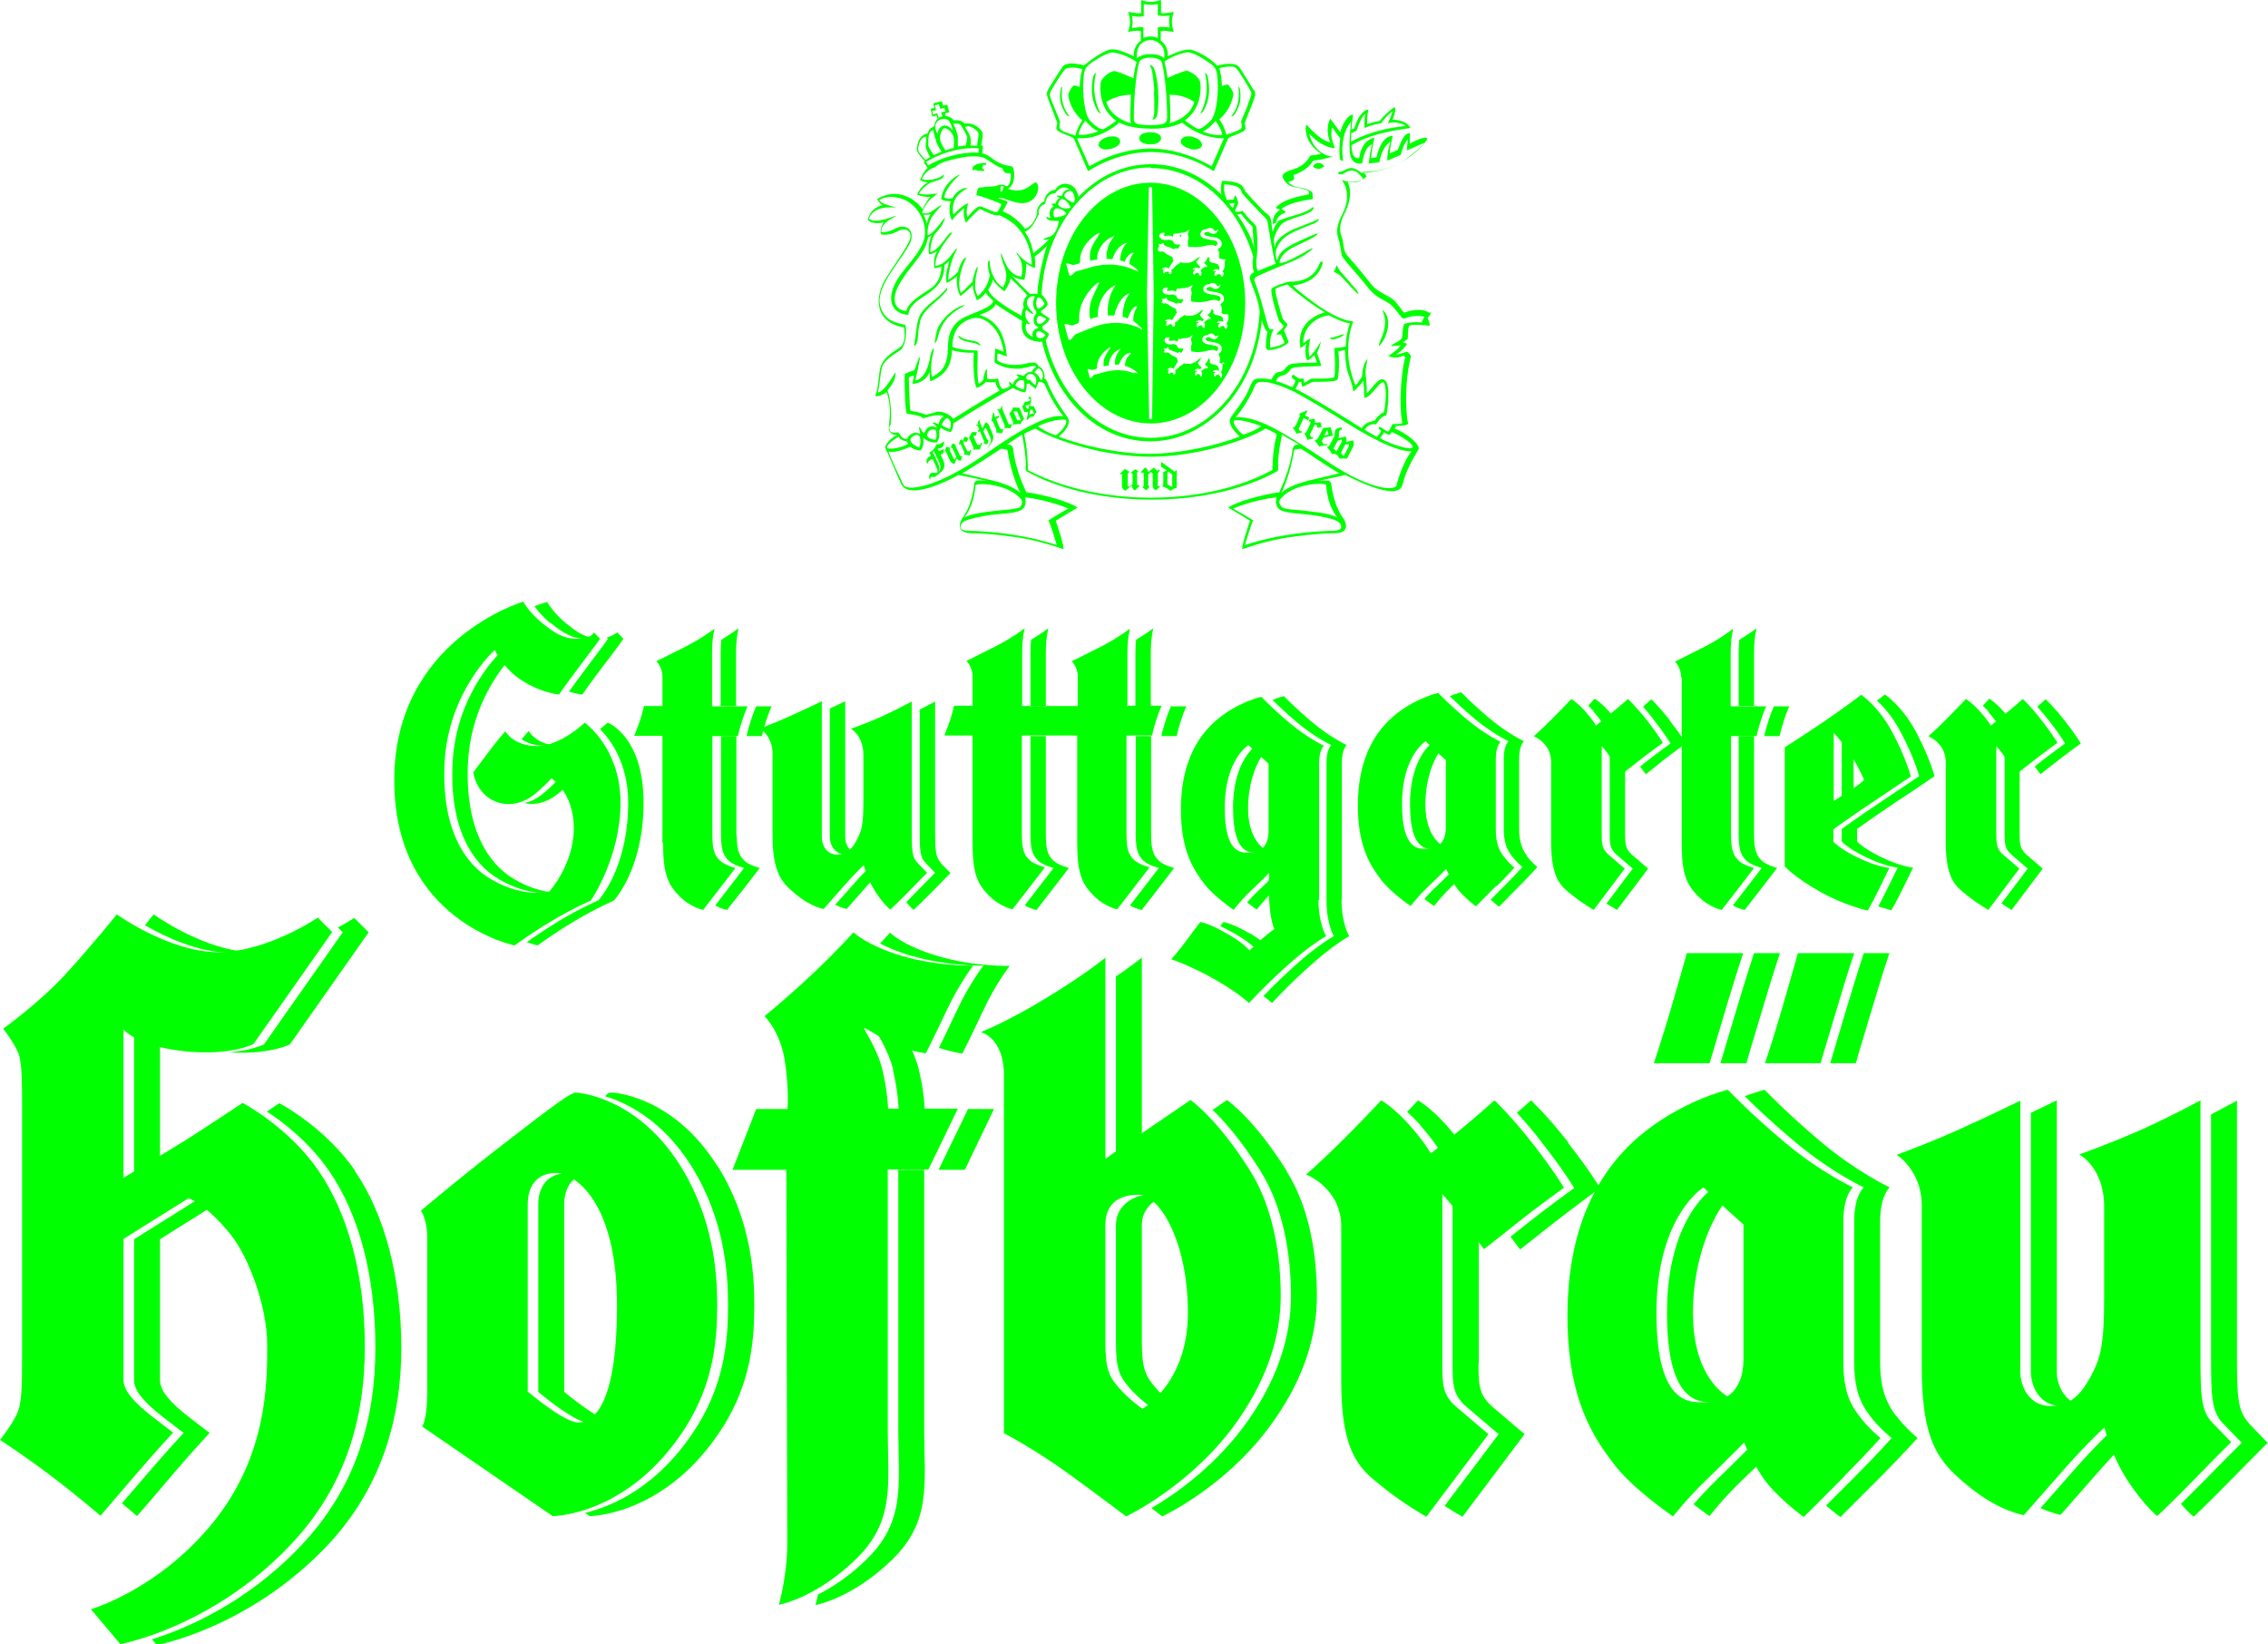
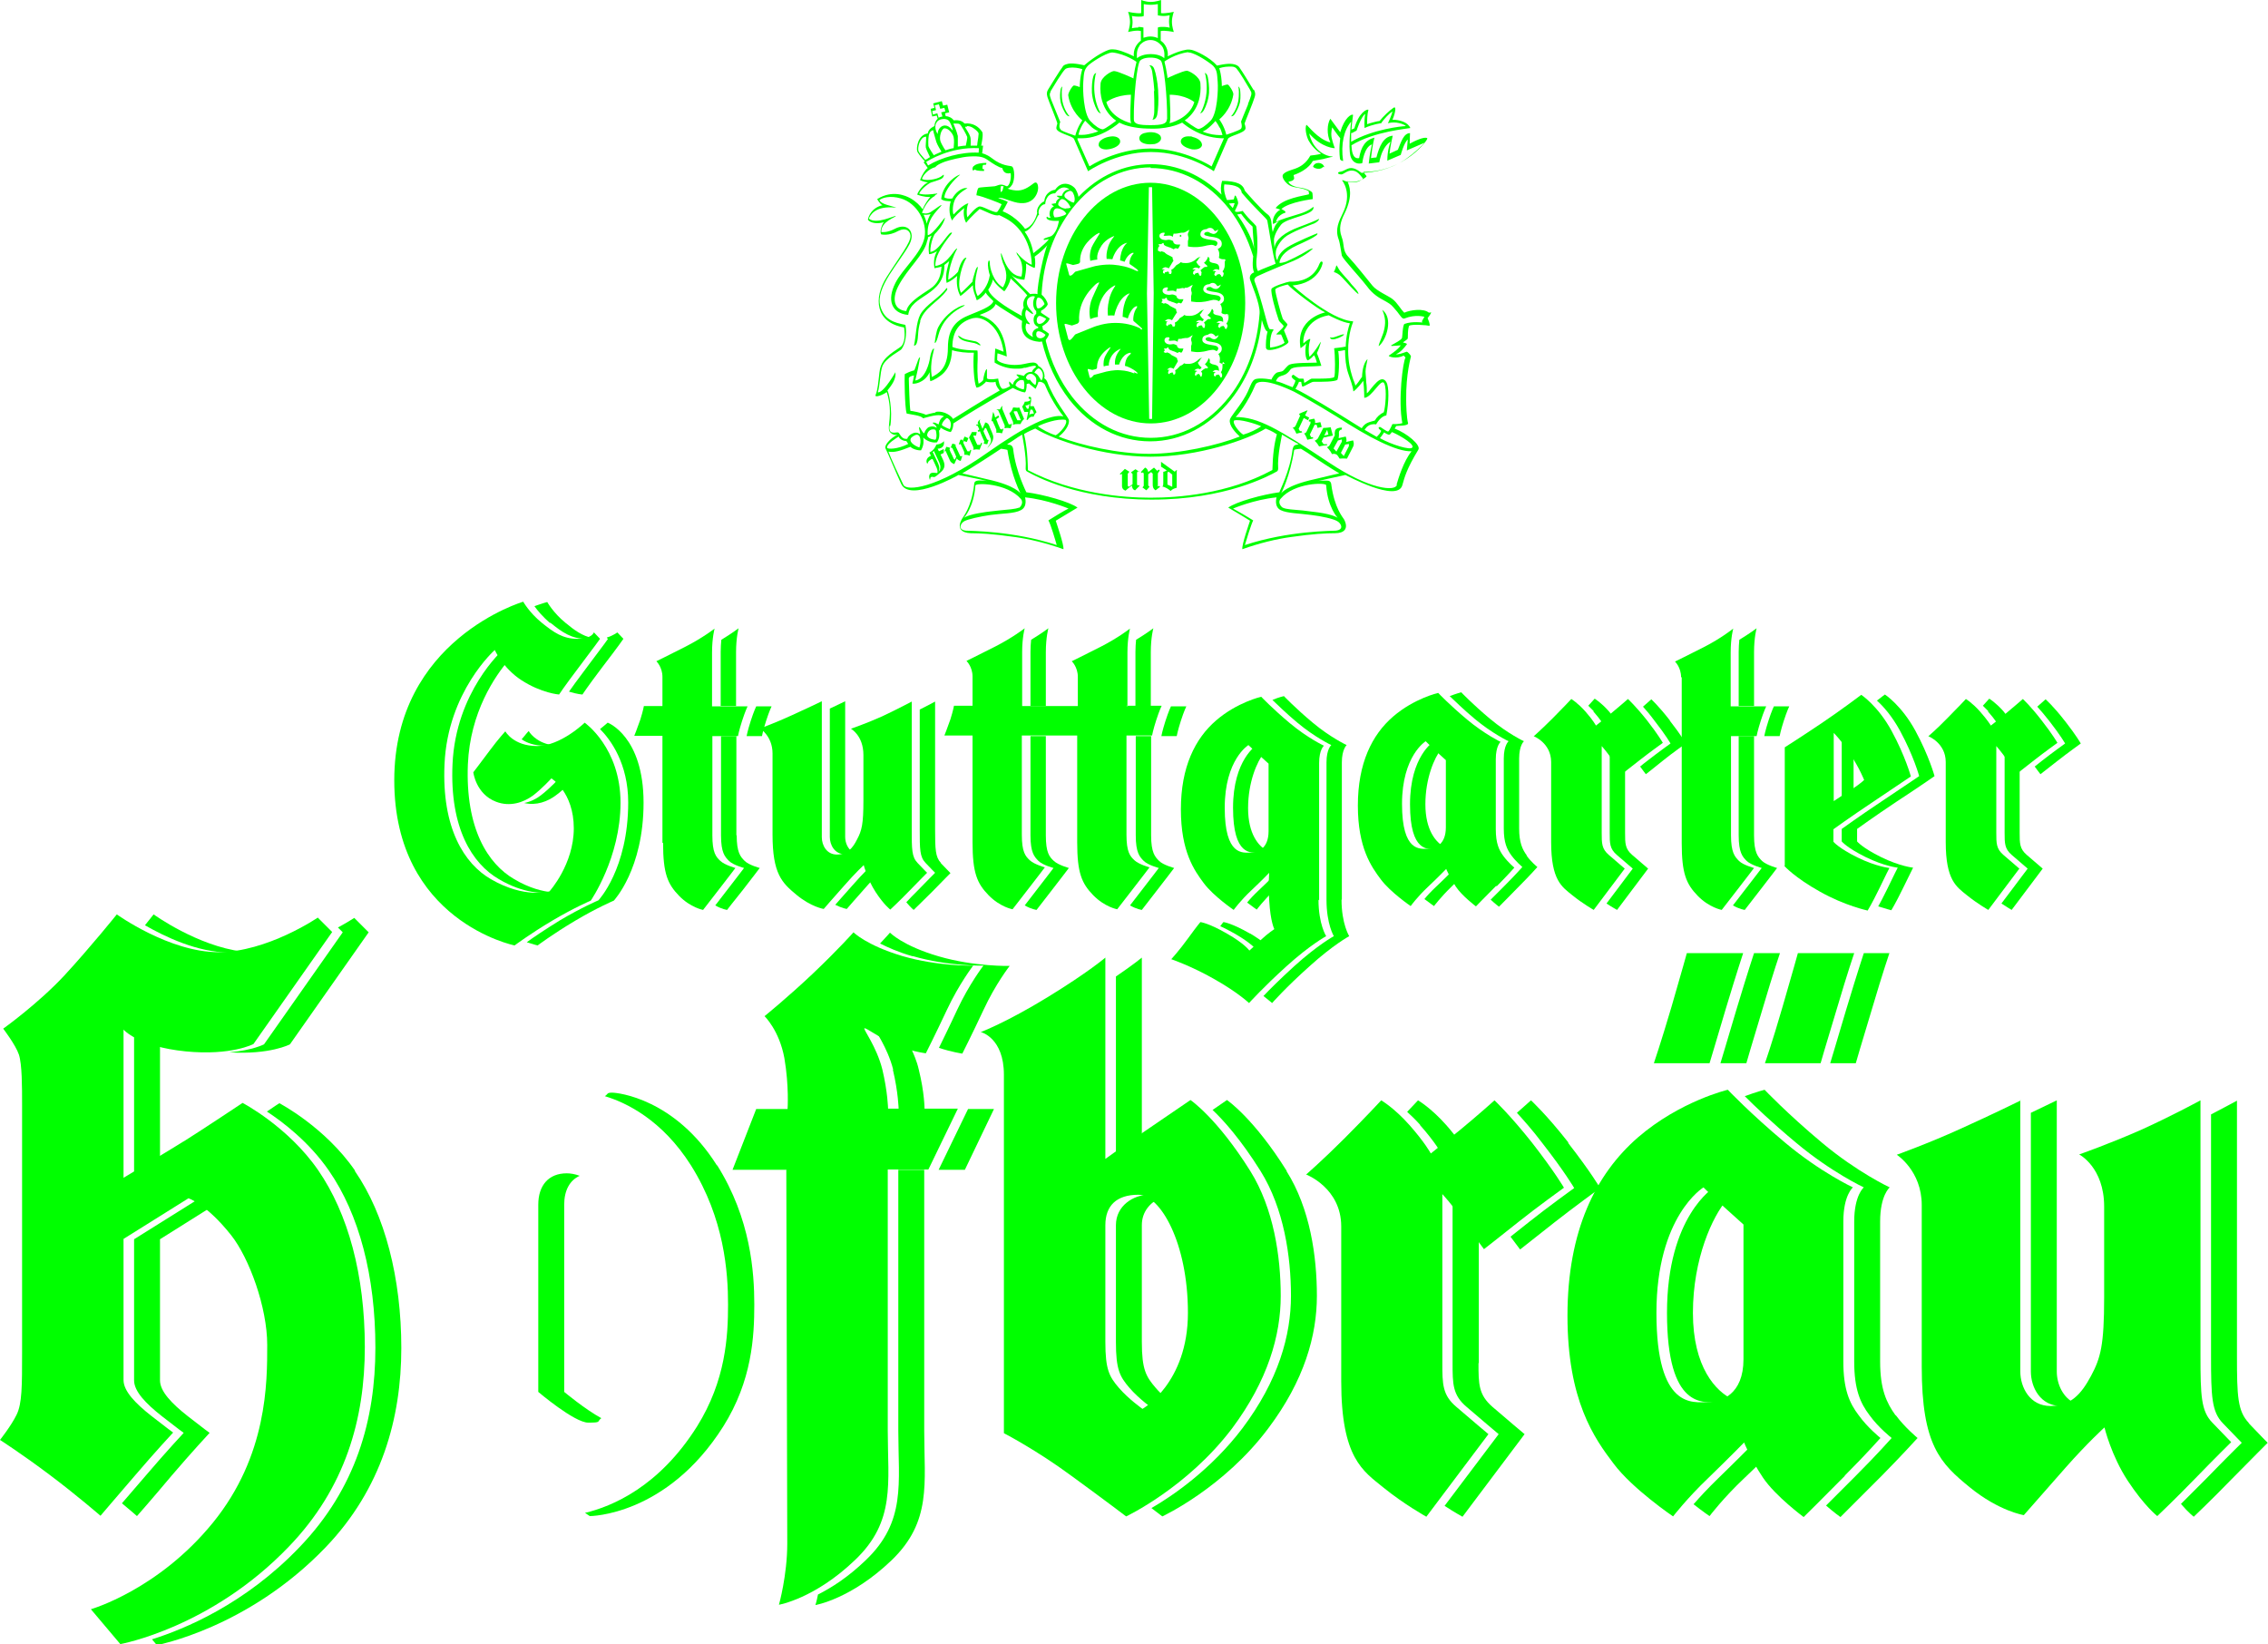
<svg xmlns="http://www.w3.org/2000/svg" version="1.1" viewBox="0 0 708.7 513.8">
  <defs>
    <style>
      .cls-1, .cls-2 {
        fill: lime;
      }

      .cls-2 {
        fill-rule: evenodd;
      }
    </style>
  </defs>
  <g>
    <g id="svg4411">
      <path id="path3797" class="cls-2" d="M181.2,367.4c-1.6-.6-3-.8-4.1-.8-5.7,0-8.9,3.8-8.9,9.8v58.5s11.3,9.6,15.6,9.6,2.6-.3,4.1-1.4c-5-2.7-11.6-8.2-11.6-8.2v-58.5c0-4.4,1.7-7.6,4.8-9" />
      <path id="path3799" class="cls-2" d="M224,364.1c-13.1-20.8-30.9-22.7-32.7-22.7s-1.2.4-2.3,1.1c6.7,2,17.9,7.4,26.9,21.6,10.5,16.7,11.6,33.6,11.6,43.5s-.7,23.7-9.7,38.1c-11.9,18.9-26.6,25-35,27l1.5,1s24,0,41.7-28c9-14.3,9.7-28.1,9.7-38.1s-1.1-26.8-11.6-43.5" />
      <path id="path3801" class="cls-2" d="M279,334.2c1.7,7.1,1.8,12.3,1.8,12.3h8.1s0-5.1-1.8-12.3c-.6-2.7-1.7-5.1-2.6-7.1-.8-.3-1.5-.6-2.2-.9-4.9-2.4-8.4-5.1-8.8-4.8-.4.3,3.8,5.7,5.6,12.8" />
      <path id="path3803" class="cls-2" d="M285.1,298.7c11.3,3.3,22.2,3,22.2,3,0,0-4.4,5.7-8.2,13.8-2.5,5.4-4.6,9.6-5.7,11.9,3.9,1.3,7.3,1.8,7.3,1.8,0,0,2.8-5.5,6.6-13.6,3.8-8.2,8.2-13.8,8.2-13.8,0,0-10.9.3-22.2-3-11.3-3.3-15.2-7.4-15.2-7.4,0,0-1.1,1.3-3.1,3.4,2.4,1.2,5.7,2.7,10.2,4" />
      <path id="path3805" class="cls-2" d="M288.8,365.5h-8.1v81.6c0,16.3,2.5,28.3-10.2,40.4-5.5,5.3-10.7,8.6-14.9,10.7-.4,2.1-.8,3.3-.8,3.3,0,0,11.2-1.9,23.8-14,12.6-12.1,10.2-24.1,10.2-40.4v-81.6" />
      <path id="path3807" class="cls-2" d="M293.4,365.5h8.1l9.1-19h-8.1l-9.2,19" />
      <path id="path3809" class="cls-2" d="M348.7,362.1s3.3-2.4,8.1-5.7v-57.2s-2.5,2.1-8.1,5.9v57" />
      <path id="path3811" class="cls-2" d="M364.4,436.9c-1.1-1-2.3-2.1-3.3-3.3-3-3.5-4.3-5.7-4.3-14.3v-36.5c0-4.2,2.6-7.1,5.8-8.5-1.2-.7-2.5-1-3.6-1-4.8,0-10.3,3.4-10.3,9.5v36.5c0,8.6,1.2,10.8,4.2,14.3,3,3.5,7.4,6.6,7.4,6.6,0,0,1.8-1,4.1-3.3" />
      <path id="path3813" class="cls-2" d="M402.1,365.9c-10.3-16.5-18.7-22.2-18.7-22.2,0,0-1.9,1.3-4.5,3.1,3.4,3.2,8.8,9.2,15,19.1,7.3,11.7,9.5,26.7,9.5,39s-3.9,26.4-15.2,41.4c-9.7,12.8-21.8,21.1-28.4,24.9,2.2,1.7,3.4,2.6,3.4,2.6,0,0,19.2-8.9,33.1-27.5,11.3-15,15.2-29.1,15.2-41.4s-2.1-27.3-9.5-39" />
      <path id="path3815" class="cls-2" d="M490.1,357c-6.9-8.8-11.7-13.2-11.7-13.2,0,0-1.8,1.6-4.4,3.9,2,2.2,4.8,5.3,7.9,9.4,7.1,9.1,10,14.1,10,14.1,0,0-8.6,6.2-14.1,10.6-2,1.6-4,3.2-5.8,4.6,1.8,2.4,3,4,3,4,0,0,5.3-4.2,10.9-8.6,5.6-4.4,14.1-10.6,14.1-10.6,0,0-2.9-5-10-14.1" />
      <path id="path3817" class="cls-2" d="M443.7,351.5c4.8,5.4,6.7,8.9,6.7,8.9,0,0,1.9-1.5,5.3-4.2-1-1.3-2.2-2.9-3.8-4.7-4.8-5.4-8.8-7.7-8.8-7.7,0,0-1.3,1.4-3.4,3.6,1.2,1.1,2.6,2.4,4.1,4.1" />
      <path id="path3819" class="cls-2" d="M462.1,425.9v-42.3c-.5-.8-1.1-1.5-1.7-2.3-3.4-4.9-6.5-8.2-6.5-8.2v52.8c0,6.5,0,10,4.4,13.7,4.4,3.8,10,8.5,10,8.5l-16.9,22.4c3.2,2.1,5.6,3.4,5.6,3.4l19.4-25.8s-5.6-4.7-10-8.5c-4.4-3.8-4.4-7.2-4.4-13.7" />
      <path id="path3821" class="cls-2" d="M548.3,450.6s-4.8,4.9-11.3,11.2c-3.2,3.1-5.9,6-7.8,8.2,2.9,2.3,5,3.7,5,3.7,0,0,4.3-5.7,10.9-11.9,2.2-2.1,4.2-4,5.8-5.7-1.7-3.2-2.6-5.5-2.6-5.5" />
      <path id="path3823" class="cls-2" d="M541.4,437.2c-5.2-2.4-12.4-10-12.4-27s6.2-30.3,10.6-35.3c-2.2-2.1-4-3.9-4-3.9,0,0-14.7,8.9-14.7,39.2s11.5,27.9,15.9,27.9,3-.3,4.6-.9" />
      <path id="path3825" class="cls-2" d="M592.3,442.2c-2.8-3.9-4.8-8.1-4.8-16.8v-43.7c0-8.3,3-10.7,3-10.7,0,0-10.1-4.7-21.1-13.9-11-9.2-18-16.6-18-16.6,0,0-2.4.6-6.2,2,2.8,2.8,8.4,8.2,16.1,14.6,11,9.2,21.1,13.9,21.1,13.9,0,0-3,2.4-3,10.7v43.7c0,8.7,1.9,13,4.8,16.8,2.8,3.9,6.9,7.1,6.9,7.1,0,0-4.4,5-11.2,11.8-3.5,3.5-6.9,6.9-9.3,9.3,2.5,2.2,4.5,3.6,4.5,3.6,0,0,6.1-6.1,12.9-12.9,6.7-6.8,11.2-11.8,11.2-11.8,0,0-4-3.3-6.8-7.1" />
      <path id="path3827" class="cls-2" d="M548.1,297.8s-1.9,5.7-5.4,17.3c-3.4,11.5-5.1,17.1-5.1,17.1h8.1s1.6-5.6,5.1-17.1c3.4-11.5,5.4-17.3,5.4-17.3h-8.1" />
      <path id="path3829" class="cls-2" d="M582.4,297.8s-1.9,5.7-5.4,17.3c-3.4,11.5-5.1,17.1-5.1,17.1h8s1.6-5.6,5.1-17.1c3.4-11.5,5.4-17.3,5.4-17.3h-8" />
      <path id="path3831" class="cls-2" d="M634.6,347.7v80.8c0,5,3,10.8,9.4,10.8s3.2-.3,4.5-.8c-3.9-1.7-5.8-6.1-5.8-10v-84.7s-3.3,1.6-8.1,3.9" />
-       <path id="path3833" class="cls-2" d="M660.9,446s-5.3,4.8-12.1,12.5c-4.6,5.2-8.9,10.1-11.2,12.7,3.8,1.7,6.3,2.1,6.3,2.1,0,0,6.3-7.2,13.1-14.9,2.2-2.5,4.2-4.6,5.9-6.4-1.4-3.5-2-6.1-2-6.1" />
      <path id="path3835" class="cls-2" d="M702.7,444.6c-3.5-3.7-3.7-8.4-3.7-20.9v-79.8s-3.3,1.8-8.1,4.3v75.6c0,12.5.2,17.3,3.7,20.9s5.9,6.1,5.9,6.1c0,0-4.8,4.7-11.3,11.4-2.9,2.9-5.6,5.6-7.7,7.7,2.4,2.8,4,4,4,4,0,0,5.6-5.3,11.8-11.7,6.5-6.6,11.3-11.4,11.3-11.4,0,0-2.5-2.5-5.9-6.1" />
      <path id="path3837" class="cls-2" d="M107.1,291.3l-24.6,35s-3.6,1.9-10.9,2.5c12.8.8,19-2.5,19-2.5l24.6-35-4.5-4.5s-2,1.3-5.1,3l1.5,1.5" />
      <path id="path3839" class="cls-2" d="M66.4,377c-2.6-1.9-4.2-2.5-4.2-2.5l-20.3,12.7v44.1c0,3.4,3.6,7.2,8.7,11.2,5.1,4,6.8,5.2,6.8,5.2,0,0-5.5,5.9-11.9,13.4-3,3.5-5.5,6.4-7.4,8.6,2.9,2.4,4.7,4,4.7,4,0,0,4.6-5.2,10.8-12.6,6.4-7.5,11.9-13.4,11.9-13.4,0,0-1.7-1.2-6.8-5.2-5.1-4-8.7-7.8-8.7-11.2v-44.1l16.4-10.3" />
      <path id="path3841" class="cls-2" d="M71.5,297.6c1.4,0,2.8-.1,4.2-.3-14-1.7-27.7-11.6-27.7-11.6,0,0-1,1.3-2.7,3.4,6.1,3.5,16.4,8.5,26.3,8.5" />
      <path id="path3843" class="cls-2" d="M41.9,321.9v46.3s3.8-2.3,8.1-4.9v-36.9c-6-2-8.1-4.5-8.1-4.5" />
      <path id="path3845" class="cls-2" d="M110.9,365.7c-9.4-13.6-23.6-21-23.6-21,0,0-1.6,1-3.9,2.6,4.9,3.2,13.2,9.5,19.4,18.5,9.4,13.6,14.5,32.8,14.5,55.3s-6.1,44-23.7,62.3c-17.1,17.9-36.2,25.7-46.1,28.8l1.5,1.8s28.4-5.2,52.7-30.5c17.6-18.3,23.7-40.5,23.7-62.3s-5.1-41.7-14.5-55.3" />
      <path id="path3847" class="cls-2" d="M579.2,233.5c-2.2-3.1-3.7-4.5-3.7-4.5v21.3s1.2-.8,3.7-2.4v-14.4" />
      <path id="path3849" class="cls-2" d="M580.3,262.9v-3.9s5.1-3.7,12.3-8.5c7.2-4.7,11.9-8,11.9-8,0,0-1.7-6.3-6-14.2-4.3-7.9-9.5-11.3-9.5-11.3,0,0-1,.7-2.5,1.9,1.9,1.7,4.7,4.8,7.2,9.4,4.3,7.9,6,14.2,6,14.2,0,0-4.7,3.2-11.9,8-7.2,4.8-12.3,8.5-12.3,8.5v3.9s1.6,2,7.5,4.9c5.9,2.9,10,3.3,10,3.3,0,0-1.1,2.1-3.3,6.7-1.3,2.6-2.2,4.4-2.8,5.4,2.5.8,4.1,1.2,4.1,1.2,0,0,1.3-2.1,3.5-6.6,2.2-4.5,3.3-6.7,3.3-6.7,0,0-4.1-.4-10-3.3-5.9-2.9-7.5-4.9-7.5-4.9" />
      <path id="path3851" class="cls-2" d="M230.1,261v-31h-4.8v31c0,5.4,1.2,6.7,2.5,8s4.7,2.2,4.7,2.2c0,0-2.8,3.7-5.3,6.9-1.4,1.8-2.8,3.6-3.7,4.8,2.1,1.2,3.7,1.4,3.7,1.4,0,0,2.3-3,4.9-6.2,2.5-3.2,5.3-6.9,5.3-6.9,0,0-3.4-.9-4.7-2.2s-2.5-2.6-2.5-8" />
      <path id="path3853" class="cls-2" d="M225.2,203.8v16.8h4.8v-16.8c0-4.7.8-7.5.8-7.5,0,0-2.1,1.6-5.4,3.6-.1,1.1-.2,2.4-.2,3.8" />
      <path id="path3855" class="cls-2" d="M236.3,220.7s-.7,1.4-1.7,4.5c-1,3.1-1.3,4.8-1.3,4.8h4.8s.3-1.7,1.3-4.8c1-3.1,1.7-4.5,1.7-4.5h-4.8" />
      <path id="path3857" class="cls-2" d="M190,199.6s-1.4,2-6.4,8.6c-3.2,4.3-5,6.7-5.8,7.9,2.5.8,4.2.9,4.2.9,0,0,1.4-2.2,6.4-8.8,5-6.5,6.4-8.6,6.4-8.6l-1.9-2s-1.5,1.1-3.3,1.6l.3.4" />
      <path id="path3859" class="cls-2" d="M165.2,228.4s-.9,1-2.2,2.6c1.6,1.1,3.9,2,7.3,2s1.4-.1,2.1-.2c-5.3-.9-7.2-4.4-7.2-4.4" />
      <path id="path3861" class="cls-2" d="M169,248.5c-1.4,1.1-3.2,2-5.2,2.4,3.8.9,7.4-.5,9.9-2.4,1.4-1,2.8-2.3,3.9-3.4-1.5-1.6-2.8-2-2.8-2,0,0-2.9,3.2-5.8,5.4" />
      <path id="path3863" class="cls-2" d="M190,225.7s-1,.9-2.5,2.1c3.3,3.3,8.8,10.8,8.8,22.9,0,20.8-9.3,30.6-9.3,30.6,0,0-5.2,2.2-12.1,6.3-4.7,2.9-8.4,5.4-10.3,6.8,2.1.7,3.4,1,3.4,1,0,0,4.8-3.6,11.7-7.7s12.1-6.3,12.1-6.3c0,0,9.3-9.8,9.3-30.6s-11.2-25-11.2-25" />
      <path id="path3865" class="cls-2" d="M172.6,278.8c-3.1-.3-7.2-1.3-11.9-4.1-8.3-4.8-15.3-15.9-14.5-35.9.7-16.3,8.5-27.6,12.8-32.6-1.3-1.8-1.9-3.1-1.9-3.1,0,0-14.7,13-15.7,35.7-.9,20,6.2,31.1,14.5,35.9,7.8,4.6,14,4.5,16.7,4.1" />
      <path id="path3867" class="cls-2" d="M171.9,194.5c3.8,3.1,6.7,5.1,11.2,5.1s1.3-.1,1.9-.3c-3-.6-5.4-2.3-8.3-4.7-3.8-3.1-5.7-6.5-5.7-6.5,0,0-1.5.4-4,1.3.9,1.3,2.6,3.3,4.9,5.3" />
      <path id="path3869" class="cls-2" d="M326.8,261v-31h-4.8v31c0,5.4,1.2,6.7,2.5,8,1.3,1.3,4.7,2.2,4.7,2.2,0,0-2.8,3.7-5.3,6.9-1.4,1.8-2.8,3.6-3.7,4.8,2.1,1.2,3.7,1.4,3.7,1.4,0,0,2.3-3,4.8-6.2s5.3-6.9,5.3-6.9c0,0-3.3-.9-4.7-2.2s-2.5-2.6-2.5-8" />
      <path id="path3871" class="cls-2" d="M354.8,203.8v16.8h4.8v-16.8c0-4.7.8-7.5.8-7.5,0,0-2.1,1.6-5.4,3.6-.1,1.1-.2,2.4-.2,3.8" />
      <path id="path3873" class="cls-2" d="M322,203.8v16.8h4.8v-16.8c0-4.7.8-7.5.8-7.5,0,0-2.1,1.6-5.4,3.6-.1,1.1-.2,2.4-.2,3.8" />
      <path id="path3875" class="cls-2" d="M359.7,261v-31h-4.8v31c0,5.4,1.2,6.7,2.5,8,1.3,1.3,4.7,2.2,4.7,2.2,0,0-2.8,3.7-5.3,6.9-1.4,1.8-2.8,3.6-3.7,4.8,2.1,1.2,3.7,1.4,3.7,1.4,0,0,2.3-3,4.8-6.2,2.5-3.2,5.3-6.9,5.3-6.9,0,0-3.4-.9-4.7-2.2-1.3-1.3-2.5-2.6-2.5-8" />
      <path id="path3877" class="cls-2" d="M365.9,220.7s-.7,1.4-1.7,4.5c-1,3.1-1.3,4.8-1.3,4.8h4.8s.3-1.7,1.3-4.8c1-3.1,1.7-4.5,1.7-4.5h-4.8" />
      <path id="path3879" class="cls-2" d="M548.1,261v-31h-4.8v31c0,5.4,1.2,6.7,2.5,8,1.4,1.3,4.7,2.2,4.7,2.2,0,0-2.8,3.7-5.3,6.9-1.4,1.8-2.8,3.6-3.7,4.8,2.1,1.2,3.7,1.4,3.7,1.4,0,0,2.3-3,4.8-6.2,2.5-3.2,5.3-6.9,5.3-6.9,0,0-3.3-.9-4.7-2.2-1.3-1.3-2.5-2.6-2.5-8" />
      <path id="path3881" class="cls-2" d="M543.3,203.8v16.8h4.8v-16.8c0-4.7.8-7.5.8-7.5,0,0-2.1,1.6-5.4,3.6-.1,1.1-.2,2.4-.2,3.8" />
      <path id="path3883" class="cls-2" d="M554.3,220.7s-.7,1.4-1.7,4.5c-1,3.1-1.3,4.8-1.3,4.8h4.8s.3-1.7,1.3-4.8c1-3.1,1.7-4.5,1.7-4.5h-4.8" />
      <path id="path3885" class="cls-2" d="M497.9,222.3c2.4,2.7,3.3,4.4,3.3,4.4,0,0,1.2-.9,3.1-2.5-.4-.6-1-1.2-1.6-2-2.4-2.7-4.4-3.9-4.4-3.9,0,0-.8.9-2,2.2.5.5,1.1,1.1,1.7,1.7" />
      <path id="path3887" class="cls-2" d="M507.8,260.3v-20.9c-.5-.7-1-1.4-1.6-2.2-1.7-2.4-3.2-4.1-3.2-4.1v27.1c0,3.3,0,5,2.2,6.9,2.2,1.9,5,4.3,5,4.3l-8.2,10.9c1.8,1.2,3.3,2,3.3,2l9.7-12.9s-2.8-2.4-5-4.3c-2.2-1.9-2.2-3.6-2.2-6.9" />
      <path id="path3889" class="cls-2" d="M521.8,225.1c-3.4-4.4-5.8-6.6-5.8-6.6,0,0-1.1,1-2.6,2.3,1,1.1,2.2,2.5,3.6,4.4,3.6,4.6,5,7.1,5,7.1,0,0-4.3,3.1-7.1,5.3-.9.7-1.7,1.3-2.4,1.9,1,1.4,1.8,2.4,1.8,2.4,0,0,2.7-2.1,5.4-4.3s7.1-5.3,7.1-5.3c0,0-1.4-2.5-5-7.1" />
      <path id="path3891" class="cls-2" d="M631.1,260.3v-20.9c-.5-.7-1-1.4-1.5-2.2-1.7-2.4-3.2-4.1-3.2-4.1v27.1c0,3.3,0,5,2.2,6.9,2.2,1.9,5,4.3,5,4.3l-8.2,10.9c1.8,1.2,3.2,2,3.2,2l9.7-12.9s-2.8-2.4-5-4.3c-2.2-1.9-2.2-3.6-2.2-6.9" />
      <path id="path3893" class="cls-2" d="M621.2,222.3c2.4,2.7,3.3,4.4,3.3,4.4,0,0,1.2-.9,3.1-2.5-.5-.6-1-1.2-1.6-2-2.4-2.7-4.4-3.9-4.4-3.9,0,0-.8.9-2,2.2.5.5,1.1,1.1,1.7,1.7" />
      <path id="path3895" class="cls-2" d="M645.1,225.1c-3.4-4.4-5.9-6.6-5.9-6.6,0,0-1.1,1-2.6,2.3,1,1.1,2.2,2.5,3.7,4.4,3.6,4.6,5,7.1,5,7.1,0,0-4.3,3.1-7.1,5.3-.8.7-1.7,1.3-2.4,1.9,1,1.4,1.8,2.4,1.8,2.4,0,0,2.7-2.1,5.5-4.3,2.8-2.2,7.1-5.3,7.1-5.3,0,0-1.4-2.5-5-7.1" />
      <path id="path3897" class="cls-2" d="M448.6,265.2c.8,0,1.8-.2,2.7-.6-2.6-1.4-5.9-5.2-5.9-13.3s2.8-14.6,5-17.3c-1.3-1.2-2.4-2.3-2.4-2.3,0,0-7.4,4.5-7.4,19.6s5.7,14,8,14" />
      <path id="path3899" class="cls-2" d="M454.4,271.5s-2.4,2.5-5.7,5.6c-1.5,1.4-2.7,2.7-3.6,3.8,1.7,1.3,3,2.2,3,2.2,0,0,2.1-2.8,5.4-6,.9-.9,1.7-1.7,2.5-2.4-1-1.8-1.6-3.2-1.6-3.2" />
      <path id="path3901" class="cls-2" d="M477.1,267.3c-1.4-1.9-2.4-4.1-2.4-8.4v-21.9c0-4.2,1.5-5.4,1.5-5.4,0,0-5.1-2.4-10.6-7-5.5-4.6-9-8.3-9-8.3,0,0-1.5.4-3.6,1.2,1.5,1.4,4.2,4.1,7.8,7.1,5.5,4.6,10.6,7,10.6,7,0,0-1.5,1.2-1.5,5.4v21.9c0,4.4,1,6.5,2.4,8.4,1.4,1.9,3.4,3.6,3.4,3.6,0,0-2.2,2.5-5.6,5.9-1.6,1.6-3.1,3.1-4.3,4.3,1.4,1.3,2.6,2.2,2.6,2.2,0,0,3.1-3.1,6.4-6.5,3.4-3.4,5.6-5.9,5.6-5.9,0,0-2-1.6-3.4-3.6" />
      <path id="path3903" class="cls-2" d="M259.3,221.5v40c0,2.5,1.5,5.4,4.7,5.4s1.8-.2,2.6-.6c-1.7-1-2.5-3-2.5-4.8v-42.4s-2,1-4.8,2.3" />
      <path id="path3905" class="cls-2" d="M272.4,270.3s-2.6,2.4-6,6.3c-2.1,2.4-4.2,4.7-5.4,6.1,2.2,1.1,3.6,1.3,3.6,1.3,0,0,3.1-3.6,6.5-7.4.9-1,1.7-1.9,2.5-2.7-.8-2-1.2-3.6-1.2-3.6" />
      <path id="path3907" class="cls-2" d="M294,269.6c-1.7-1.8-1.8-4.2-1.8-10.5v-39.9s-2,1.1-4.8,2.5v37.4c0,6.3,0,8.6,1.8,10.5,1.7,1.8,3,3.1,3,3.1,0,0-2.4,2.4-5.6,5.7-1.3,1.3-2.5,2.5-3.4,3.5,1.4,1.7,2.3,2.4,2.3,2.4,0,0,2.8-2.7,5.9-5.8,3.2-3.3,5.6-5.7,5.6-5.7,0,0-1.2-1.2-3-3.1" />
      <path id="path3909" class="cls-2" d="M399,272.6s-2.4,2.5-5.7,5.6c-1.5,1.4-2.7,2.7-3.6,3.8,1.7,1.3,3,2.2,3,2.2,0,0,2.1-2.8,5.4-6,.2-.2.5-.5.7-.7,0-3.1.1-4.9.1-4.9" />
      <path id="path3911" class="cls-2" d="M392.7,232.8s-7.4,4.5-7.4,19.6,5.7,14,7.9,14,1.8-.2,2.7-.6c-2.6-1.4-5.9-5.2-5.9-13.3s2.8-14.6,5-17.3c-1.3-1.2-2.4-2.3-2.4-2.3" />
      <path id="path3913" class="cls-2" d="M390.6,291.7c-5.7-3.3-8.3-3.6-8.3-3.6,0,0-.3.3-1,1.3,1.2.5,2.7,1.3,4.5,2.3,5.6,3.2,7,5.3,7,5.3,0,0,1.1-.9,2.5-2.2-1.1-.8-2.6-1.9-4.6-3.1" />
      <path id="path3915" class="cls-2" d="M419.3,281.1c0-4.4,0-38.8,0-42.9s1.5-5.4,1.5-5.4c0,0-5.1-2.4-10.6-7-5.5-4.6-9-8.3-9-8.3,0,0-1.5.3-3.6,1.2,1.5,1.4,4.2,4.1,7.8,7.1,5.5,4.6,10.6,7,10.6,7,0,0-1.5,1.2-1.5,5.4s0,38.6,0,42.9c0,7.7,2.3,11.4,2.3,11.4,0,0-5,2.7-12.4,9.4-4.4,4-7.7,7.3-9.6,9.3,1.8,1.4,2.7,2.2,2.7,2.2,0,0,4.3-4.9,11.7-11.5,7.4-6.7,12.4-9.4,12.4-9.4,0,0-2.4-3.8-2.4-11.4" />
      <path id="path3917" class="cls-2" d="M57.3,356.7c6.2-3.9,18.5-12.1,18.5-12.1,0,0,14.2,7.4,23.6,21,9.4,13.6,14.6,32.8,14.6,55.3s-6.1,44-23.7,62.3c-24.3,25.4-52.7,30.5-52.7,30.5l-9.2-10.9s21-6,38.1-27c17.1-21,17-43.9,17-55.6s-5.6-27.1-11.3-34.3c-7.7-9.7-13.3-11.5-13.3-11.5l-20.3,12.7v44.1c0,3.4,3.6,7.2,8.7,11.2,5.1,4,6.8,5.2,6.8,5.2,0,0-5.5,5.9-11.9,13.4-6.3,7.3-10.8,12.6-10.8,12.6,0,0-7.5-6.5-15.9-12.8-8.5-6.4-15.5-10.9-15.5-10.9,0,0,3.5-4.4,5.2-7.9,1.7-3.5,1.7-8.9,1.7-19.6v-77.2c0-5.6,0-12.7-1-15.7-1-3-4.9-8.1-4.9-8.1,0,0,10.8-7.7,19.1-16.6,8.3-9,16.4-19.1,16.4-19.1,0,0,16.4,11.8,31.7,11.8s31.1-10.8,31.1-10.8l4.5,4.5-24.6,35s-6.9,3.7-21.2,2.3c-14.9-1.5-19.4-6.8-19.4-6.8v46.3s14.7-8.8,18.8-11.4" />
-       <path id="path3919" class="cls-2" d="M180.5,444.5c4.3,0,12.3-4,12.3-36.7s-13.4-41.3-19.1-41.3-8.8,3.8-8.8,9.8v58.5s11.3,9.6,15.6,9.6h0ZM131.5,378.3s11.2-9.5,23.7-19.2c12.6-9.7,22.7-17.7,24.6-17.7s19.6,1.9,32.7,22.7c10.5,16.7,11.6,33.6,11.6,43.5s-.7,23.7-9.7,38.1c-17.7,28-41.7,28-41.7,28l-40.8-28s1.6-1.9,1.6-10.6v-48.5c0-5.7-2-8.4-2-8.4" />
      <path id="path3921" class="cls-2" d="M245.6,365.5h-16.7l7.4-19h9.8s.5-7.1-1-15.9c-1.6-8.7-6.2-13.1-6.2-13.1,0,0,7.4-6,15.2-13.4s12.6-12.8,12.6-12.8c0,0,3.9,4,15.2,7.4,11.3,3.3,22.2,3,22.2,3,0,0-4.4,5.7-8.2,13.8-3.8,8.1-6.6,13.6-6.6,13.6,0,0-5.5-.7-10.4-3-4.9-2.4-8.4-5.1-8.8-4.8-.4.3,3.8,5.7,5.6,12.8,1.7,7.1,1.8,12.3,1.8,12.3h21.8l-9.2,19h-12.7v81.6c0,16.3,2.5,28.3-10.2,40.4-12.6,12.1-23.8,14-23.8,14,0,0,2.6-9.2,2.6-19.1s-.3-116.9-.3-116.9" />
      <path id="path3923" class="cls-2" d="M345.4,419.3c0,8.6,1.2,10.8,4.2,14.3,3,3.5,7.4,6.6,7.4,6.6,0,0,14.2-8,14.2-30s-8.7-36.9-15.5-36.9-10.3,3.4-10.3,9.5v36.5ZM306.4,322.5s8-3,20.9-10.9,18.1-12.4,18.1-12.4v62.9s5.1-3.7,11.8-8.3,14.8-10.1,14.8-10.1c0,0,8.3,5.6,18.7,22.2,7.3,11.7,9.5,26.7,9.5,39s-4,26.4-15.2,41.4c-14,18.5-33.1,27.5-33.1,27.5,0,0-5.9-4.5-17-12.6-11.1-8.2-21.2-13.4-21.2-13.4v-112c0-11.5-7.1-13.3-7.1-13.3" />
      <path id="path3925" class="cls-2" d="M408,367.1s5.3-4.6,12-11.3c6.7-6.7,11.6-12,11.6-12,0,0,4,2.3,8.8,7.7,4.8,5.4,6.7,8.9,6.7,8.9,0,0,3.4-2.7,9.2-7.4,5.7-4.7,10.7-9.2,10.7-9.2,0,0,4.8,4.5,11.7,13.2,7.1,9.1,10,14.1,10,14.1,0,0-8.6,6.2-14.1,10.6s-10.9,8.6-10.9,8.6c0,0-3.1-4.1-6.5-9-3.4-4.9-6.5-8.2-6.5-8.2v52.8c0,6.5,0,10,4.4,13.7,4.4,3.8,10,8.5,10,8.5l-19.4,25.8s-7-3.9-13.4-9.1-13.2-9.2-13.2-33.2v-48.4c0-12-10.9-16.2-10.9-16.2" />
      <path id="path3927" class="cls-2" d="M544.8,382.6s-2.8-2.5-6.1-5.5c-3.3-3-6.4-6.1-6.4-6.1,0,0-14.7,8.9-14.7,39.2s11.5,27.9,15.9,27.9,11.3-2.4,11.3-13.4v-42.1h0ZM576.5,461.1c-6.7,6.8-12.9,12.9-12.9,12.9,0,0-8.8-6.5-12.7-12.3-3.9-5.8-5.9-11-5.9-11,0,0-4.8,4.9-11.3,11.2-6.5,6.2-10.9,11.9-10.9,11.9,0,0-12.7-8.6-18.6-16.5-6-7.9-14.4-19.7-14.4-46.2s8.8-44.2,22-55.7c13.2-11.4,28.1-14.9,28.1-14.9,0,0,7,7.4,18,16.6,11,9.2,21.1,13.9,21.1,13.9,0,0-3,2.4-3,10.7v43.7c0,8.7,1.9,13,4.8,16.8,2.8,3.9,6.8,7.1,6.8,7.1,0,0-4.4,5-11.2,11.8" />
      <path id="path3929" class="cls-2" d="M516.8,332.2s2.1-6.1,5.5-17.6c3.4-11.7,4.8-16.8,4.8-16.8h17.6s-1.9,5.7-5.4,17.3c-3.4,11.5-5.1,17.1-5.1,17.1h-17.6" />
      <path id="path3931" class="cls-2" d="M568.9,332.2s1.6-5.6,5.1-17.1c3.4-11.5,5.4-17.3,5.4-17.3h-17.6s-1.4,5.1-4.8,16.8c-3.3,11.4-5.5,17.6-5.5,17.6h17.6" />
      <path id="path3933" class="cls-2" d="M631.3,343.8v84.7c0,5,3,10.8,9.4,10.8s9.7-3.8,12.7-9.4c3-5.6,4.1-9.6,4.1-24.5v-28.4c0-12.3-7.8-16.3-7.8-16.3,0,0,9.7-3.4,19.6-7.8,9.9-4.5,18.3-9.1,18.3-9.1v79.8c0,12.5.2,17.3,3.7,20.9s5.9,6.1,5.9,6.1c0,0-4.8,4.7-11.3,11.4-6.2,6.4-11.8,11.7-11.8,11.7,0,0-4-3.1-9.2-11-5.2-7.9-7.3-16.7-7.3-16.7,0,0-5.3,4.8-12.1,12.5-6.8,7.7-13.1,14.9-13.1,14.9,0,0-7.7-1.2-16.9-8.7s-15-13.2-15-37.7v-50.5c0-10.7-7.8-15.7-7.8-15.7,0,0,9.8-3.5,19.9-8.1,10.2-4.6,18.9-8.9,18.9-8.9" />
      <path id="path3935" class="cls-2" d="M578.1,247c3.5-2.3,4.4-3.3,4.4-3.3,0,0-1.4-3.6-4.3-8-3-4.6-5.2-6.7-5.2-6.7v21.3s1.6-1,5.1-3.4ZM557.7,270.4v-36.9s4.9-3.1,11.3-7.4c6.4-4.3,12.6-9,12.6-9,0,0,5.2,3.4,9.5,11.3,4.3,7.9,6,14.2,6,14.2,0,0-4.8,3.2-11.9,8-7.2,4.8-12.3,8.5-12.3,8.5v3.9s1.6,2,7.5,4.9,10,3.3,10,3.3c0,0-1.1,2.1-3.3,6.7-2.2,4.5-3.5,6.6-3.5,6.6,0,0-7.1-1.5-14.9-5.9-7.9-4.4-11.1-8-11.1-8" />
      <path id="path3937" class="cls-2" d="M207.2,263.4c0,9.5,1.4,12.8,5,16.5,3.6,3.7,7.5,4.4,7.5,4.4,0,0,2.3-3,4.8-6.2s5.3-6.9,5.3-6.9c0,0-3.3-.9-4.7-2.2s-2.5-2.6-2.5-8v-31h8s.3-1.7,1.3-4.8c1-3.1,1.7-4.5,1.7-4.5h-11.1v-16.8c0-4.7.8-7.5.8-7.5,0,0-3.7,2.9-9.2,5.7-5.5,2.8-9,4.5-9,4.5,0,0,1.9,1.8,1.9,4.9v9.1h-5.8s-.2,1.3-1.1,4.2c-1,2.9-1.9,5.1-1.9,5.1h8.8v33.4" />
      <path id="path3939" class="cls-2" d="M185.6,197.6l1.9,2s-1.4,2-6.4,8.6c-5,6.6-6.4,8.8-6.4,8.8,0,0-5.5-.4-11.8-4.5-5.7-3.7-8.3-9.4-8.3-9.4,0,0-14.7,13-15.7,35.7-.9,20,6.2,31.1,14.5,35.9,10.7,6.2,18.3,3.8,18.3,3.8,0,0,7.6-8.4,7.6-19.7s-7-15.6-7-15.6c0,0-2.9,3.2-5.8,5.4-2.9,2.1-7.1,3.6-11.5,1.9-6.3-2.4-7.1-9.2-7.1-9.2,0,0,2.6-3.4,5.2-6.9s4.8-5.9,4.8-5.9c0,0,2.5,4.6,9.9,4.6s14.9-7.3,14.9-7.3c0,0,11.2,7.8,11.2,25s-9.3,30.6-9.3,30.6c0,0-5.2,2.2-12.1,6.3s-11.7,7.7-11.7,7.7c0,0-37.6-7.6-37.6-51.6s40.3-55.8,40.3-55.8c0,0,1.9,3.4,5.7,6.5,3.8,3.1,6.7,5.1,11.2,5.1s5.1-1.9,5.1-1.9" />
      <path id="path3941" class="cls-2" d="M352.3,220.7v-16.8c0-4.7.8-7.5.8-7.5,0,0-3.7,2.9-9.2,5.7-5.5,2.8-9,4.5-9,4.5,0,0,1.9,1.8,1.9,4.9v9.1h-17.4v-16.8c0-4.7.8-7.5.8-7.5,0,0-3.7,2.9-9.2,5.7-5.5,2.8-9,4.5-9,4.5,0,0,1.9,1.8,1.9,4.9v9.1h-5.8s-.2,1.3-1.1,4.2c-1,2.9-1.9,5.1-1.9,5.1h8.8v33.4c0,9.5,1.4,12.8,5,16.5s7.5,4.4,7.5,4.4c0,0,2.3-3,4.8-6.2s5.3-6.9,5.3-6.9c0,0-3.3-.9-4.7-2.2s-2.5-2.6-2.5-8v-31h17.3v33.4c0,9.5,1.4,12.8,5,16.5,3.6,3.7,7.5,4.4,7.5,4.4,0,0,2.3-3,4.8-6.2s5.3-6.9,5.3-6.9c0,0-3.3-.9-4.7-2.2s-2.5-2.6-2.5-8v-31h8s.3-1.7,1.3-4.8c1-3.1,1.7-4.5,1.7-4.5h-11.1" />
      <path id="path3943" class="cls-2" d="M525.3,211.6c0-3.1-1.9-4.9-1.9-4.9,0,0,3.5-1.7,9-4.5,5.5-2.8,9.2-5.8,9.2-5.8,0,0-.8,2.8-.8,7.5v16.8h11.1s-.7,1.4-1.7,4.5c-1,3.1-1.3,4.8-1.3,4.8h-8v31c0,5.4,1.2,6.7,2.5,8,1.3,1.3,4.7,2.2,4.7,2.2,0,0-2.8,3.7-5.3,6.9s-4.8,6.2-4.8,6.2c0,0-3.9-.7-7.5-4.4s-5-7-5-16.5,0-48.6,0-51.8" />
      <path id="path3945" class="cls-2" d="M479.2,230.1s2.6-2.3,6-5.7c3.3-3.3,5.8-6,5.8-6,0,0,2,1.2,4.4,3.9,2.4,2.7,3.3,4.4,3.3,4.4,0,0,1.7-1.3,4.6-3.7,2.9-2.4,5.4-4.6,5.4-4.6,0,0,2.4,2.2,5.9,6.6,3.6,4.6,5,7.1,5,7.1,0,0-4.3,3.1-7.1,5.3-2.8,2.2-5.5,4.3-5.5,4.3,0,0-1.5-2-3.3-4.5-1.7-2.4-3.2-4.1-3.2-4.1v27.1c0,3.3,0,5,2.2,6.9,2.2,1.9,5,4.3,5,4.3l-9.7,12.9s-3.5-2-6.7-4.6c-3.2-2.6-6.6-4.6-6.6-16.6v-25c0-6-5.5-8.1-5.5-8.1" />
      <path id="path3947" class="cls-2" d="M602.5,230.1s2.7-2.3,6-5.7c3.3-3.3,5.8-6,5.8-6,0,0,2,1.2,4.4,3.9,2.4,2.7,3.4,4.4,3.4,4.4,0,0,1.7-1.3,4.6-3.7,2.9-2.4,5.4-4.6,5.4-4.6,0,0,2.4,2.2,5.8,6.6,3.6,4.6,5,7.1,5,7.1,0,0-4.3,3.1-7.1,5.3-2.8,2.2-5.5,4.3-5.5,4.3,0,0-1.5-2-3.3-4.5-1.7-2.4-3.2-4.1-3.2-4.1v27.1c0,3.3,0,5,2.2,6.9,2.2,1.9,5,4.3,5,4.3l-9.7,12.9s-3.5-2-6.7-4.6c-3.2-2.6-6.6-4.6-6.6-16.6v-25c0-6-5.5-8.1-5.5-8.1" />
      <path id="path3949" class="cls-2" d="M451.8,237.5s-1.4-1.3-3.1-2.8c-1.6-1.5-3.2-3.1-3.2-3.1,0,0-7.4,4.5-7.4,19.6s5.7,14,8,14,5.7-1.2,5.7-6.7v-21h0ZM467.6,276.7c-3.4,3.4-6.4,6.5-6.4,6.5,0,0-4.4-3.3-6.3-6.2-1.9-2.9-3-5.5-3-5.5,0,0-2.4,2.5-5.7,5.6-3.3,3.1-5.4,6-5.4,6,0,0-6.3-4.3-9.3-8.3-3-4-7.2-9.9-7.2-23.1s4.4-22.1,11-27.8c6.6-5.7,14.1-7.4,14.1-7.4,0,0,3.5,3.7,9,8.3s10.5,7,10.5,7c0,0-1.5,1.2-1.5,5.4v21.9c0,4.4,1,6.5,2.4,8.4,1.4,1.9,3.4,3.6,3.4,3.6,0,0-2.2,2.5-5.6,5.9" />
      <path id="path3951" class="cls-2" d="M256.8,219.2v42.4c0,2.5,1.5,5.4,4.7,5.4s4.9-1.9,6.3-4.7c1.5-2.8,2-4.8,2-12.2v-14.2c0-6.1-3.9-8.2-3.9-8.2,0,0,4.9-1.7,9.8-3.9,4.9-2.3,9.2-4.6,9.2-4.6v39.9c0,6.3,0,8.6,1.8,10.5,1.7,1.8,3,3.1,3,3.1,0,0-2.4,2.4-5.6,5.7-3.1,3.2-5.9,5.8-5.9,5.8,0,0-2-1.5-4.6-5.5-2.6-4-3.7-8.4-3.7-8.4,0,0-2.6,2.4-6,6.3-3.4,3.8-6.5,7.4-6.5,7.4,0,0-3.9-.6-8.5-4.4-4.6-3.8-7.5-6.6-7.5-18.9v-25.3c0-5.4-3.9-7.8-3.9-7.8,0,0,4.9-1.8,9.9-4.1,5.1-2.3,9.4-4.4,9.4-4.4" />
      <path id="path3953" class="cls-2" d="M412,281.1c0,7.7,2.4,11.4,2.4,11.4,0,0-5,2.7-12.4,9.4-7.3,6.6-11.7,11.5-11.7,11.5,0,0-3.6-3.4-10.9-7.5-7.2-4.1-13.4-6.2-13.4-6.2,0,0,2.4-2.6,5.3-6.6,2.9-4,3.8-5,3.8-5,0,0,2.6.3,8.3,3.6,5.6,3.2,7,5.3,7,5.3,0,0,1.9-1.7,3.9-3.6,1.8-1.7,3.9-3.1,3.9-3.1,0,0-1.2-2.2-1.6-8.9-.3-5.3,0-8.7,0-8.7,0,0-2.4,2.5-5.7,5.6-3.3,3.1-5.4,6-5.4,6,0,0-6.3-4.3-9.3-8.3-3-4-7.2-9.9-7.2-23.1s4.4-22.1,11-27.8c6.6-5.7,14.1-7.4,14.1-7.4,0,0,3.5,3.7,9,8.3s10.6,7,10.6,7c0,0-1.5,1.2-1.5,5.4s0,38.6,0,42.9h0ZM396.4,238.6s-1.4-1.3-3.1-2.8c-1.6-1.5-3.2-3-3.2-3,0,0-7.4,4.5-7.4,19.6s5.7,14,8,14,5.7-1.2,5.7-6.7v-21" />
      <g>
        <path class="cls-1" d="M446.5,97.7c-1.6-1.4-5.7-.9-7.7,0-1.3-1.3-2.1-3-3.6-4.2-1.2-1-4.9-2.5-6.3-4.2-1.4-1.7-5.4-6.8-7.6-9.1-1.9-2-1.1-3.7-2.1-6.3-.9-2.5-.3-4.7.9-7.1,2.9-5.9,1.5-8.9.9-10.2,2.9,1,6.3-1.3,6-1.6-.3-.3-.6-.8-1-1.3,12.8.1,20.4-10.1,20-10.5-.8-.7-4.3,1-5.5,1.7,0-1.1.1-2.9.1-3.3-2,0-2.8,2.8-3.8,5.2-.4.2-2,.9-2.6,1.2.2-2.2.9-5.1,1-5.6-3,.3-4.2,3.4-5.1,6.8-.5,0-1,.1-1.7.2.5-4.5,1.1-6.4,1.1-6.4-2.8.7-4.2,2.8-4.8,6.4-2.1.4-2.3-2.4-2.4-4,7.1-4.4,17.8-5.2,18.4-5.4-.7-1.8-3.4-2.6-5.6-2.6.5-.9,1.6-4.6.3-3.7-1.3.9-3.1,2.6-4.3,4.1-.5,0-3.2.7-3.9,1,0-1.3,0-3,.4-4.5-.4-.3-3,.8-4.4,5.8l-.9.4c.1-1.6.5-4.6.5-4.6-.5-.4-2.7.9-4,5.4-1.4-1.9-2.7-3.7-3.1-4.2-1,1.6-1.2,4.8,0,7.4-4-1-7.1-5.5-7.5-5.5-.5,1.2,0,3.5.7,4.9.7,1.3,2.2,3.1,3.9,4.1-.9.4-2.8.5-3.3.6-.2,0-1.1,2.8-4.8,4.1-1.1.4-3.6,1-3.9,2.1-.2.9,1,2.5,2.3,3.2,1.5.8,3.7.5,5.8,1.7,0,0,.2.8.1,1-1.7.5-8,1.2-10.4,4.3l1.5.5c-1.1.5-2.7,2.3-2.3,4.5,0,0,1.4-.7,1.9-.9-1.1.9-1.5,1.7-2,3.4-.6-2.4,0-4.4-1.7-5.6-1.7-1.2-6.4-6.6-7-7.3-.6-2.1-2.5-3-7.1-3.1-.5,1.5-.5,3-.2,4.3-6.2-6.1-13.9-9.5-22-9.5-8.5,0-16.4,3.6-22.7,10.2,0,0,0,0,0,0,0-.2-.2-1.2-.9-2.4-.7-1.2-4.1-3.2-6.4.2-.6,0-3.1.7-3.4,3.6-.9.3-2.6,2-2.2,3.7-1.2,4.4-3.8,4.9-3.8,4.9,0,0-2.5-3.7-7-5.5.3-.4,1-1.7,1.6-2.9,0-.2-2.9-1.2-3-1.2,1.2-.3,1.9.3,5,1.2,5.9,1.7,7.5-2.7,7.5-4.4,0-.8-.3-2.2-1.3-1.5-1.7,1.3-3.4,2.5-5.7,2.3-1.2-.1-2.2-.4-2.6-.6.4,0,.9-.3,1.4-1.1,1-1.4.9-5.3,0-5.8-.6-.3-3,0-6.3-2.6-1.7-1.3-3-1.5-3-1.5l.3-2.4h-.6s.8-3.6.3-4.3c-1.1-1.7-3-2.9-5.5-2.6-.9-1.1-2.5-1.1-3.4-1-.5-.8-1.6-1.3-2.5-1.3,0-.3-.2-.9-.2-.9l1.3-.3-.6-2.4-1.3.3-.4-1.4-2.7.7.4,1.4-1.2.3.5,2.4,1.4-.3.3,1c-.6.5-1,1.4-1,2.3,0,0-1.9.7-2.1,2.3-3.1.4-3.6,4.5-3.3,5.5.1.5,1.2,1.9,2.4,3.2l-.4.3s1,1.3,1.3,1.8c-.6.3-1.8,2-2.4,3.8,1.2.5,1.9.6,2.5.7-1.3.4-3.1,2.7-3.4,3.8,2.1.8,3.7.8,4.1.7-.8.9-1.9,2.6-2.4,3.9-.8-1.2-2.1-2.5-3.9-3.5-1.3-.7-5.5-2.7-10.3.3,0,0,1,1.8,1.7,1.9-3.4.8-4.4,3.4-4.6,4.5.7,1.2,3.3,1.4,5,.8-.4.4-1.4,2.6-.9,3.8,0,0,2.3.7,5.5-1.1,2.2-1.1,3.6,0,3.7,1.5.2,2.1-3.5,6.7-7.4,12.9-4.3,6.7-3.5,14.3,5.4,15.8,0,.4.7,3.8-.7,5.7-.5.6-2.5,1.7-3.7,2.7-1.2,1-3,2.5-3.3,5.7-.4,3.3-.5,5.3-1.2,7-.4,1,2.3,0,3.5-.9,2.2,7.1-.2,11.1,1,12.5,1.1,1.3,2.4.8,2.4.8-2.4,1.1-4.3,3.5-3.8,4.3.7,1.3,3.9,9.1,4.9,11.1,2.7,5.8,17.8-2.7,17.9-2.8,1.7.4,5.3,1,9,1.9-.5-.1-2.4-.3-3.2-.1-1,.2-.9,1.1-.9,1.2-.9,7.5-3.6,10.2-3.9,10.9-1.5,2.8,0,4.2,2.8,4.3,2.8,0,7,.2,13.9,1.2,4.4.6,9.8,1.9,15.1,3.8.2-1.4-2.2-8.2-2.4-8.9,2-1.2,6.8-4.1,6.8-4.1-2.4-1.8-10.6-4.1-16-4.8,0-.1-3.3-6.4-4.1-13.4,0-.3-.2-1.2-1-1.4-.3,0-.7-.1-.9-.2,2.1-1.2,2.9-2,4.7-3,0,.3,1.4,6.7,1.1,10.5,0,.3,0,.8.4,1,2.6,1.5,16.1,8.8,39,8.8h.1c22.9,0,36.5-7.4,39-8.8.4-.2.4-.8.4-1-.3-3.9,1.2-10.3,1.2-10.5,1.8,1.1,3.1,1.8,5.2,3-.2,0-.5.2-.9.2-.8.2-.9,1.1-1,1.4-.8,6.9-4.2,13.2-4.1,13.4-5.3.7-13.6,3-16,4.8,0,0,4.8,2.8,6.8,4.1-.2.7-2.6,7.4-2.4,8.9,5.3-1.9,10.7-3.2,15.1-3.8,6.9-1,11.1-1.2,13.9-1.2,2.8,0,4.3-1.4,2.8-4.3-.4-.7-3-3.5-4-10.9,0,0,0-1-.9-1.2-.8-.1-2.7,0-3.2.1,3.7-.9,6.9-1.5,8.5-1.9.1,0,16.2,8.8,17.8,3.2.7-2.5,1.3-5,5-11.1.9-1.4-3.5-5.1-7.4-6.6l.5-.8c.7-.1,3.6,0,3.7-.8-.5-1.9-.6-5.9-.6-7.4-.1-8.2,1.5-13.4,1.5-13.6-.2-.5-1.1-1.5-1.4-1.4-1.6.6-2.7.9-3.3.8,1.5-.7,2.5-1.9,3.4-3.1.3-.3-1.2-.6-1.2-.6.2-.3,1.5-.9,1.5-1.3.1-1-.1-2.3.4-3.9.8-.6,5.7-.2,6.4,0,.2-.6-.4-1.9-.6-2.4,0,0,1.1-1.4,1.1-1.8ZM422.4,41.6h0c.2-.1,1.5-.8,1.5-.8,0,0,1.4-4.4,2.7-5.2-.4,2.2-.2,4.4-.2,4.4,2.6-1.2,5.2-1.5,5.2-1.5.7-1.2,2.7-3.2,3.5-3.7-.2,1.2-1.4,3.7-1.4,3.7,2.4-.7,5.1.3,5.6.9-1.2,0-10.4,1-17.1,4.9,0,0,0-2.5,0-2.8ZM382.5,57.6c1.9.1,5.3.3,5.5,2.6,4.4,5.2,7.8,8,8,8.7.4,1.9,1.7,10.9,2.6,13.5-.8.4-4.4,1.7-5.5,2.3-.4-.5-.7-2.2-.4-4.3.5-3.9,0-9.5-.2-9.8-.2-.3-1.1-1.2-1.8-1.9-1-1-1.6-1.8-2.4-2.8,0,0-2.3.7-2.4,0,0-.2,1-1.9,1-2.5s-.6-2.2-.9-2.3c-.3,0-.2.6-.5,1.2-.9.1-1.4.2-2.1.2-.5-1.1-1.2-3.2-.8-5h0ZM391.9,77.7h0c-.7-3.8-3.6-8.3-5.3-10.7.4,0,1.2-.2,1.2-.2,1.2,1.6,2.1,2.7,3.6,4,0,1.1.5,6.9.5,6.9ZM385.2,65s-1.2-1.4-1.2-1.4c.6,0,1.3-.2,1.8-.1h0s-.4,1.2-.6,1.5ZM359.5,52.5c9.3,0,18,4.5,24.5,12.7,3.4,4.3,5.9,9.4,7.6,14.9,0,0-.5,3.6.3,5,0,0-1.7.5-1.3,2.2.3,1.1,3.2,7.6,3,10.6-.7,9.8-3.9,19-9.5,26.1-6.5,8.2-15.1,12.8-24.5,12.8s-18-4.5-24.5-12.7c-3.9-5-6.7-11-8.3-17.5v-.4c.3-.4.9-1.2,1-1.9,0,0-.9-.8-1.9-1.3l-.2-1.1c1-.6,2-1.3,2.3-2.4-.8-.5-1.9-1.3-2.7-1.8v-.6c.8-.4,1.7-1.1,2.1-2-.1-.9-.9-2.2-1.9-3v-.4c.5-10,3.9-19.3,9.6-26.6,6.5-8.2,15.2-12.8,24.5-12.8ZM395.7,108.8c0,1.2,3.5.2,4.6-.3,1.1-.5,2.5-1.3,2.3-1.8-.3-.9-1.4-3.5-1.4-3.5,0,0,1.1-1.5,1.1-1.8s-1.4-1.5-1.5-1.9c-.4-1-2.4-8.1-2.3-9,0-.6,2.9-1.4,3.9-1.6,1.3,1.6,9.4,7.7,11.7,8.7,0,0-9.4,1.9-7.7,11.2.6-.4,1.3-1,1.8-1.5-.4,1.3-.5,4.6.4,5.3h0c.8-.2,2-1.6,2-1.6.3.3.8,1.8.9,2.3-2.3.1-7,0-8.5.6-.7.3-1.2,1.1-1.9,1.8-.7.7-1.8.3-2.5,1-.9.8-1.3,1.9-1.3,1.9,0,0-3.1-.6-4.8-.2-1.7.4-1.6,2.8-4,6.5-1.8,2.9-4.1,5.4-4.2,6.3-.3,1.8,1.8,4,3.1,5.2-7.1,2.8-18.8,5.4-28.3,5.4s-21.3-2.6-28.3-5.4c1.6-1.1,3.5-3.5,3.2-5.2-.2-.9-4.6-6-6.8-12-.3-.7-.9-1-.9-1,.3-.6,0-3.1-1.8-3.8-.9-2.2-3.6-.5-6.5-.4-2.6.2-5.5-.5-6.4-1.5,0-.9,0-1.3.1-2.1.5.1,1.9.6,2.9,1-.3-4.1-1.4-7.6-3.4-9.8-2.3-2.5-4.3-2.8-5.1-3.2.9-.4,4.4-1.4,5-3.4,1.7,1.3,5.8,3.7,8.3,5.3-.2,1.5-.8,6,5.4,6.5,0,0,.3,0,.8-.1,1.6,6.7,4.5,12.9,8.5,18.1,6.7,8.5,15.7,13.1,25.3,13.1,9.7,0,18.6-4.7,25.3-13.1,5.4-6.8,8.7-15.5,9.6-24.8.5,1.7,1.2,3.6,1.8,3.6-.5,1.7-.6,4-.5,5.3ZM418,109.7c1.1,0,1.8-.3,2.3-.3,0,2.6.3,5.3,1,7.3.5,1.6,1.4,3.7,1.6,5.6.1,0,1.3-.9,3.1-3.3.3,2.5.3,5.3.3,5.3,2.4,0,5.4-6.6,6.3-4.4h0c.8,1.9.3,7.4-.2,8.9-1.2.6-2.2,1.5-2.8,2.6-1.7.5-3,.6-4.1,2.4-8.4-5.3-17.3-10.7-20.7-12.3,0,0,.9-1.5,1.1-2.2.4,0,.7,0,.7,0,0,0,.2,1.5.4,1.5.5,0,2.8-1.5,3.4-1.5,3.1,0,6.5,0,7.5-.6.5-1.1.7-6.2.3-8.9ZM420.4,108.3c-.7.2-3.5.5-3.5.5v.2c.3,1.6.4,8.2,0,8.8-.2.3-1.7.5-4.5.5s-1.4,0-2.5,0c-.4,0-2.1,1.3-2.3,1.3s0-1.2-.4-1.3c-.8,0-1.1,0-1.2,0-.3-.1-1.7-1.1-1.8-1.2-.1-.1-.6.3-.6.5,0,.5.9,1.1,1.2,1.3,0,.4-.8,2-.9,2.1h0c-.3-.1-.6-.3-1-.4-1.5-.6-3-1.3-4.2-1.5h0c.4-1,.8-1.4,1.8-1.7.7-.2,1.7-.4,2.7-1.9.6-.9,3.3-.9,5.7-1,1.5,0,4-.2,4-.2,0,0-.7-2.3-1.1-3.2-.1-.3-.2-.6-.3-.8.5-1,.9-2.1,1.2-3.2,0-.1,0-.2,0-.3,0-.1-1.6,2.9-3.5,4.7-.4-1.2-.3-3.9.2-5.3v-.3c0,0-.4-.2-2.1,1.4-.3-1.5.6-7.5,7.9-8.8.4.2,4.3,2.3,6.6,2.5-.5,1.5-1.2,4-1.3,7.4ZM385.6,131.4c1.6-.6,6.8,1,8.5,1.8-1.3.9-3.5,2-5.6,2.6-1-.5-3.5-3.4-2.9-4.4ZM333,131.2h0s0,0,0,0c.9,1.1-1.8,4.1-3.1,4.8-2.1-.6-4.3-1.9-5.6-2.8,1.7-.9,6.2-2.5,8.7-2h0ZM323.5,120.3h0,0c-.6-.3-1.2-1-1.7-1.7-.7.4-1-.3-1.2-.5,0-.7.8-1.6,2-1.2.6.4,1.3.9,1.2,2,0,1.1-.3,1.4-.3,1.4,0,0,0,0,0,0ZM319.9,117.4c-.2,0-.5-.1-.9-.2-.4-.1-.9-.2-1.1-.2s-.2,0-.3.1c0,0,.7.8.9.9-.9.3-1.8,1.1-2,2.2-.2,0-1-1-1.1-1s-.2.8.3,1.4c-.7.4-1.5.9-2.3.9h0c-1,0-1.5-3.1-1.5-3.2h0c0-.1-.1,0-.1,0-.2,0-1.1.2-1.9.2s-1.2,0-1.5-.3c0-.4,0-2.8,0-2.8h-.2c-.3.3-.8,1.9-1,3.4-.4.5-.9.8-1.4,1.1-.5-2.3-.4-5.5-.3-7.7,0-1.9,0-2.5-.1-2.7,0,0-.1,0-.2,0-4.8,0-7.1-.9-7.6-1.1,0-4.9,2.2-7.9,6.5-9,.3,0,.6-.1.9-.1,1.4,0,3.1.7,4.5,2,2.7,2.3,3.7,5.9,4.1,8.6-1.4-.6-2.6-1-2.6-1,0,0-.3,3.8-.2,4.4h0c2.2,1.3,4.4,1.9,6.6,1.9s1.8-.1,2.7-.3h.4c1.4-.4,2.2-.6,2.7-.6s.4,0,.5.4c-.3.2-1.1.8-1.2,1.5-.1,0-.3,0-.4,0-.9,0-1.9.6-2.2,1.4ZM320,121.7h0c-1.2-.2-2.1-.6-2.7-1.3.2-.7.5-1.1,1.2-1.5.7-.4,1.4,0,1.4,0,.3,1,.2,2.1,0,2.8ZM296.8,134.1h0s0,0,0,0c0,0-1.9-.7-2.5-1.3.1-1,1.4-2.2,1.6-2.2.9.3,1.7,1.7.9,3.5h0ZM292.3,128.9c-.8.1-3,.7-3,.7-.8-.5-4.5-1.3-4.8-1.2-.3-.9-.5-9.7-.5-9.5,0-.8-.3-1.2,1.6-1.6-.1,1-.5,2.5-.5,2.5.2.3,3.8,0,5.4-3.5,0,1,0,1.9.2,2.8,1-.2,3.2-1.5,4.3-2.7,1.1-1.2,2.3-3,2.5-7,1.8.6,4.7.9,6.8.8-.3,3.3,0,9.2.8,10.9,1,.1,3-1.6,3-1.9.2.2,2.2.4,3,.1,0,1.4,1.3,2.7,1.3,2.7h0c-4.3,2.4-14.6,8.9-14.6,8.9-.3-.7-2.6-2.7-5.4-2.2ZM323.2,116.5h0c.2-.5,1.1-1.7,1.6-1.3,1.6,1.1,1.1,3.2.6,3.7-.6-.8-1-2-2.1-2.4ZM320.7,82.4s2.1,1.3,2.6,1.3h0c.2-.2.3-2.3,0-3.5,1.7-1.2,3-2.5,4-3.6-.8,1.1-3.3,12.3-3.1,15.3-.6-.2-1.9-.1-2.3,0-.3-.3-5.1-5-5.9-6,1,.9,2.1,1.4,4.1,1.5.8-3.5.5-5,.5-5ZM323.1,105.4c-.2,0-3.5-1.3-2.4-4.4,0,0,1.5.7,1,0-1.6-1.6-1.5-3.3-1-4.2.7.4,1.2,1,1.9,1.3.3.1.2-.1.2-.2-.4-.9-2.4-2-1.8-4.1.4-1.1,1.8-1.5,2.4-1.1-.9,1.5-.7,3.6.4,4.5v.9c-1.1.5-1.3,3.5.6,4v.4c0,0,0,0,0,0-1.1.2-2.3,1.3-1.6,2.8ZM326.7,104.6c-.7,1.6-3,1.4-2.9-.2,0-1.5,1.6-.9,2.9.2ZM324.9,98.7h0c.5,0,2,.9,2,.9,0,0-.8,1.6-2.1,1.6-1.3,0-1-2.5.1-2.5ZM324.2,96.3c-.5-.2-.6-2.9.1-3.3,1.4-.2,2.1,2,2.1,2h0s-1.3,1.7-2.2,1.3ZM320.9,92.4c-.8.8-1.5,2.3-1,3.7-.4.6-.8,1.7-.6,2.6-1.7-.9-9.6-5.2-10.5-8.2.4-.5,1.1-1.7,1.5-3.2.5,1.4,3.4,3.7,3.5,3.7.2,0,1.7-2.3,2-4h0c.3.3,3.7,3.4,5.2,5.3ZM333.2,65.2c-.9,0-1.8-.4-2.4-1-.3-.3-.1-1,.4-1.6.2-.2.4-.4.7-.4,1,0,2.2,1.6,2.6,2.5v.2c0,0-.1,0-.1,0-.4.2-.8.2-1.3.2h0ZM333,66.9h0c0,.1-.1.2-.1.2-.5.2-1.7.8-3.2.8h0s-.2,0-.2,0h0s0,0,0,0c-.4-.6-.5-1.6-.1-2.3.2-.3.5-.5.9-.5s0,0,.1,0c1.1.1,2.5.8,2.8,1.8ZM334.6,59.7h0c.4,0,.7.5.8.8.4.7.6,2,.2,2.7h0c0,.1-.1.1-.1.1-1-.1-2.5-1.4-2.7-1.6-.3-.4-.2-.8-.1-1,.3-.6,1.2-1,1.8-1.1h0ZM324.7,67.2c-.7-1.9,1-3.5,1.9-3.4,0,0,.1-3.4,3.1-3.4h0c1.6-2.2,3.2-2.2,4.5-1.2-1.2,0-2,.7-2.4,2-.3,0-1.5-.1-1.6,0,.2.3.5.5,1,.6-.5.3-1.4,1.1-1.2,1.7-.5,0-.9.2-1.4.2,0,.4,1,.9.7.8-1.5.6-1.6,2.9-1,3.5-.4.1-.9,0-1.1-.3-.1,0-.2.2-.2.3.2,1.3,3.7,1,3.9,1-.1.2-.4,3.3-2.3,4.7-.4.3-2.4.6-2.5,1.1-.1.5,1.9-.3,1.6,0-1.2,1.6-4.8,4.3-4.8,4.3-.5-2.8-1.4-4.9-2.7-6.7,2.7-.9,4-5.1,4.3-5.2ZM312.7,60c-.1-.6,0-1.1,0-1.8h0c.3,0,.6-.1.9,0-.2.7-.2,1.6-.9,1.8ZM295.4,46.9h0s0,0,0,0c0-.1-.2-.3-.3-.4-.4-.7-.9-1.5-1.2-2.3-.5-1.4.2-3.7,1.1-4.1,0,0,.2,0,.3,0,1.1,0,2.5,1.7,2.7,2.8.2.9.1,2.3,0,3.4-.6,0-2,.5-2.7.7,0,0,0,0,0,0ZM305.9,46.3c0,.3-.1,1.4-.1,1.4-5.3-.3-11.7,1.5-15.8,4-.1-.3-.6-1.1-.6-1.1.5-.3,7.4-4.8,16.5-4.3ZM302.2,39.4c.7,0,1.3.2,1.9.6,1.2.8,1.7,1.4,1.7,1.8,0,.5-.2,1.8-.4,3,0,.2,0,.5-.1.7-.2,0-.4,0-.7,0s-1.1,0-1.3,0c0,0,.2-2.2-.2-3h0c-.3-.9-1.1-2-1.5-2.7v-.2c0,0,.3,0,.5,0ZM298.5,38.6c.7,0,1.2,0,1.5.3.4.3,1.9,3,2.2,3.8.2.5-.4,2.5-.4,2.8-.8,0-1.6.2-2.5.3,0,0,0-2.8,0-3.3h0c-.4-1.7-1.1-3.1-1.4-3.9.2,0,.3,0,.5,0ZM291.5,35.8l-.2-1.1,1.2-.3-.4-1.5,1.3-.3.4,1.4,1.3-.3.3,1.1-1.3.3.4,1.3s-.8.1-1.2.4l-.4-1.4-1.4.4ZM294,37.3h0c1.6-.4,2.4.2,2.7.7.3.5,1,1.9,1,2.8-.2-.2-1.3-2-3-1.5-1,.3-1.7,1.4-1.7,2.6-1.3-2-.8-4.1,1-4.6ZM290.4,41.7c.3-.7.9-1,1.2-1,0,.4.9,3.3,1,3.7.3.9,1.4,2.7,1.6,3-.6.3-1.7.7-2.4,1.1,0,0-1.6-2.3-1.7-2.9h0c-.1-1.4,0-3.3.3-3.8ZM289.1,49.9h0s0,0,0,0c-.1-.2-.4-.4-.6-.7-.6-.7-1.3-1.5-1.5-2-.2-.8,0-2.6,1.1-3.9.3-.4.9-.6,1.3-.6,0,.1,0,.4,0,.6,0,.8-.2,2.2-.1,2.8.1.6,1.2,2.7,1.3,3-.2.1-.4.2-.8.5-.2.1-.4.2-.6.3,0,0,0,0,0,0ZM292.3,60.9c.2-.1.4-.2.6-.3,0,0,0-.2-.4-.1h0c-1.5.2-3.6.5-5.3,0,.8-1.7,3.3-3.4,3.8-3.5,0,0,2.6-.8,3.1-1.1.5-.3.9-.7.8-1.3-.2,0-.4.3-.9.6-1.4.9-4.8,1.4-5.9.7.2-1,1.9-3.1,4.2-3.7,0,0,.3-.7,3-1.7,1.1-.4,5.4-1.5,7.6-1.6,3.4-.2,4.5.2,5.9,1.2,1.1.8,3.4,2.3,4.4,2.4.2.9.8,2,2.6,1.6.3,1.7-.4,4.1-1.2,4.1-.2,0-1-.6-2-.5-.5,0-1.2.4-1.8.5-2.1.2-4.6.3-5,.5-.4.3-.6,1.6-.7,2.3,1.9.3,7.7,2.6,7.9,2.8-.3.7-.7,1.5-1.3,2.3-.6.8-4.3-1.6-5.5-1.6-1.2,0-3.4,2.8-3.9,3.4-.4-1.2-.2-3.4.3-4.4-1.3.3-3.3,2.1-4.6,3.5-.3-.2-.5-2.5.3-4.4,1-2.4,4-3.7,4-3.8-1.8-.4-4,1.7-4.7,3.2-.9.2-2,0-2.5-.3.1-2.3,3.1-5.7,4.9-7.1-.4-.2-5.4,2.5-5.9,7.6.8.7,2.2.6,3,.7-.5,1.5-.7,3.9.4,6,1-1.6,2.4-2.7,3.8-3.9-.3,1.4-.2,3.2.6,4.6,1.3-1.7,4.2-4.3,4.2-4.3,1.5.5,4.9,2.5,6.1,1.9,0,0,1.3.6,2,1,8.4,4.5,8.2,14.5,8.2,14.5-.4,0-2.9-1.5-4.5-3.6-.7-.7,0,.3-.1.4,1.5,1.8,2,4,1.4,6.9-4.9-.1-6.3-8.3-6.4-7.2-.1,0,0,1.2.6,3,1.9,4,.8,6.1,0,7.6-3-1.7-4.2-6.2-4.1-7.8,0-.2-.2-1.2-.5-.2-.3,1.1.2,3.3.5,4.2-.5,3.3-2.5,5.6-3.8,6.5-2-3.6.5-9.4,0-9.1-.6.3-.7,1.3-1,2.1-.1.5-.6,1.8-.6,2.5-.5.5-2.7,2.8-3.6,3.5-1.6-3,.6-9.4,1.7-10.9-.5-.4-1.8,1-2.6,4.2,0,.2-1.8,2-3.1,2.6,0-.4.1-4.7,2.8-9.7-.6-.6-2.7,4.9-6.8,5.4-.2-2.5,1.5-5.6,4.5-9.4.6-.7,1-1.2.3-1-1.2.5-3.9,5.9-6.4,6,0-3,1.3-5.6,1.5-5.7.2-.2,2.5-2.4,3.1-4.9,0-.6-3.5,5.1-5.4,5.4-.4-4.9,2.6-7.3,4.3-9.3,0-.5-1.7,1-3.3,2-1.3.9-2.8.3-2.8.3,0,0,1.3-3.8,3.9-5.2ZM289.9,74.1c.3,0,.8-.3,1.2-.5,0,0-1.3,2.4-.8,5.8.9.1,2.5-.9,2.5-.9-1,1.7-1.1,3.6-.8,5.3,0,0,1.7-.3,2.2-.5-.2,2.7-.8,4.6-2.7,6.3-1.9,1.6-7.7,4.4-8.3,7.6-4-.4-4.5-3.9-2.5-7.8,2.9-5.6,8.2-9.9,9-14.1,0,0,.2-.4.3-1.1ZM288.7,67.1c0,0,.1,0,.2,0,.8.1,1.9-.2,1.9-.2,0,0-.8,1.1-1.2,3-.2-.9-.5-1.8-1-2.8ZM278.2,133.1c.8-5.1-.5-10.6-.9-11.1,1.2-1.5,2.8-3.5,2.5-5.7-2.7,4.6-4.5,6.4-5.5,6.3.7-2.3.7-6.1,1.4-8.1,1-2.7,5.7-4.9,6-5.4,1.8-2.5,1.5-6.5,1.2-7.6-3.6-.7-6.6-1.6-7.8-5.8-1.7-5.9,6.1-13.7,9.1-19.4,2-3.9-.7-6.9-4.6-4.8-2.4,1.3-4.2,1-4.2,1-.2-3.3,4.7-4.7,4.5-5-.2-.3-6.1,2.8-8.4.8.4-.9,1.8-4.2,8.6-3.4-1.8-.7-4.7-1-5.3-2.4.9-.7,3.3-1.5,6.7-.5,5.1,1.5,8.3,7.4,7.4,12.2-1,5-6.9,9.8-9.1,14.2-2.7,5.3-1.3,9.5,4,10,.8-6.4,11.4-5.8,11.3-15.6l1.5-1.2c-.3,1.5-1.4,4.1-.8,6.8,1.4-.6,2.5-1.5,3.3-2.2-.3,2.2,0,4.5,1,6.3.4-.2,2.7-2.2,3.9-3.4,0,1.8.6,2.7,1.2,4.7.8-.2,2.3-1.5,2.8-2.4.5,1,1.6,1.8,2.4,2.7-.5,1.7-4.3,3-7.4,4.3-3.8,1.5-6.8,3.8-6.8,10.2,0,6.8-3.1,8.1-5,9.2h0c-.9-4.8,1-8.9.6-8.9-.4,0-1,1.4-1.2,2.9-.2,1.5-1.4,6.6-4.6,7.1.6-2.4,1.1-4.8,1.5-7.2-.3-.2-.6.7-.9,1.6-.4,1.2-.9,2.4-.9,2.4,0,0-1.5.4-2.4.9-.6.3-.6.2-.6.6-.1.7,0,10,.6,12,1.1.3,4.7.6,5.1,1.5,3.6-1,5.2-1.3,6.6-.6-1.3.5-1.6,2-1.7,2.5-.4-.1-1.2-.8-1.9-.5.1.3,1.2.7,1.3,1.6,0,0-.9-.8-2.3-.3-.7.2-1.4,1.2-1.6,2-.8-.4-1.1-1.8-1.6-2-.1.8.4,1.5.3,2.3-1.6-1.4-3.8.4-4,1.4-2,.3-2.3-1.9-2.9-2-.7-.1-3.1.9-2.6-2.1ZM292.3,137.4s-2.3-.1-2.6-1.4c.1-1.4,1.4-2.2,2.6-1.7.4.6.5,2.6,0,3.1ZM286.1,135.9c1.5-.5,1.9,1.8,1.2,3.9-.3,0-3.4-1.3-2.7-2.8,0-.1.5-.7,1.5-1.1h0ZM277.2,139.9c-.2-1.2,2.9-3,3.6-3.5.3.8,1.4,1.4,2.4,1.4,0,0,.5.8.6.9h0s0,0,0,0h0c-3.3,1.7-6.5,1.7-6.6,1.2ZM320.3,155.4c7,.7,13.6,3.5,13.6,3.5-.8.3-5.1,2.9-6.3,3.7.7,1.1,2.3,6.6,2.6,7.7-13.7-4.5-27.3-4.4-28.4-4.5-2.7-.3-1.6-2.4-.4-3h0c1.2-.6,4.7-1.4,8.1-1.9,3.6-.5,7.5-.4,9.5-1.5,2.2-1.1,1.3-4,1.3-4ZM318.4,158.6c-1.2.5-3.4.6-6.3.9-1.7.2-3.8.4-4.8.6h0c-4.9.7-6.1,1.7-6.1,1.7,0,0,3.1-3.2,3.6-10.1,0-.9,9.9-.8,14.2,4.2,1,1.2-.2,2.6-.6,2.8ZM314.8,140.6c1.3,8.4,4.1,13.5,4.1,13.6h0s-1.4-2.5-10.6-4.5c-4.1-1-7.5-1.8-7.6-1.8h0,0c3.2-1.9,8.4-5.2,12.1-7.7.4.1,1.7.2,2,.4ZM308.6,141.4c-16.1,11.4-25.3,12.1-26.3,10.1-1-2-3.9-8.3-4.7-10.4,1.8.4,3.9-.3,6.9-1.5.5.6,2.2,1.2,3.3,1.1,1-1.7.8-3.1.7-4,.8.9,2.6,1.8,4.3,1.5.6-.9.9-2,.6-3.7.3,0,.5-.6.5-.9,0,0,1.5,1.1,3.2,1.4.6-.8.8-1.9.8-2.7h0c9.6-6.2,18.6-11.1,18.6-11.1,0,0,2.3,1.3,3.8,1.4.6-.7.5-2.6.5-2.6l.7-.2c.3.3,2.1,1.7,2.1,1.7,0,0,.8-1.6.9-2.2.7-.1,1.6.2,2,.9,2.4,5.7,5.1,9,5.8,9.9-3.8-.9-11.8,2.9-23.7,11.3ZM397.5,146.9c-13.8,7.5-29.6,8.6-37.8,8.6h-.5c-8,0-23.8-1.2-38-8.6-.1-5.5-.6-8.7-1.2-11.3,1.1-.7,3.4-1.7,3.5-1.7,5.7,3.5,21.1,8.8,36,8.8s30.3-5.3,36-8.8c0,0,2.1.8,3.5,1.8-.8,2.8-1.3,6.4-1.4,11.1ZM417.4,165.8c-1.1.1-14.7,0-28.4,4.5.3-1.1,2-6.6,2.6-7.7-1.2-.8-5.5-3.3-6.3-3.7,0,0,6.5-2.8,13.6-3.5,0,0-.9,2.9,1.3,4,2,1,5.9,1,9.5,1.5,3.4.4,6.9,1.2,8.1,1.9,1.2.6,2.4,2.7-.4,3ZM414.4,151.7c.5,6.9,3.6,10.1,3.6,10.1,0,0-1.2-1-6.1-1.7h0c-1-.1-3.1-.4-4.8-.6-2.9-.3-5.1-.3-6.3-.9-.4-.2-1.7-1.6-.6-2.8,4.2-5,14.1-5.1,14.2-4.2ZM418.5,147.9c0,0-3.5.8-7.6,1.8-9.2,2-10.6,4.5-10.6,4.5h0c0,0,2.8-5.2,4.1-13.6.3-.3,1.6-.3,2.1-.4,1.5.9,2.6,1.6,4,2.6,2.3,1.5,4.8,3.2,8,5.1h0s0,0,0,0ZM436.5,151.5c-.5,2.1-8.5,1.5-21.1-6.9-16.1-10.7-22.3-14.3-29.3-14.3.7-.6,3.8-4.4,6.2-10.1.5-1.2,3.7-1.8,12.1,2.2,1,.5,6.7,3.7,13.2,7.7h0c10,6.5,18.8,11.1,23.5,10.9-2.5,3-4.2,8.7-4.7,10.4ZM441.3,139.8h0c-.4,1-6.6-.9-10.1-2.9.4-.4,1.3-1.8,1.3-1.8,0,0,1.3.9,1.7.7.4-.2.7-.8.7-.8.8.2,6.8,3.3,6.5,4.7ZM444.9,100.8s-3.7-.5-6,.4c-.6.1-.7,4.3-.8,4.4-.3.7-2.2,1.6-3.2,2.2-.2,0-.3.3,0,.3.6,0,2.8-.2,2.8-.2-.8,1.2-2.1,2.1-3.7,3.2-.4.3,2.4,1.2,4.6,0l.6.6c-.8,1.1-2.4,13.4-1,20.5,0,0-1.1.4-3.1.3,0,0-.9,2.1-1.3,2.3-.4.2-2.3-1.4-2.6-1.4s-.5.2-.4.4c0,.2.8.8.8.8-.3.8-.9,1.4-1.4,1.9l-3.8-2.2c.3-.4,1.2-2.1,3.6-1.7h0s0,0,0,0c0,0,0,0,0,0h0c.5-.9,1.7-2.6,3.2-2.8h0s0,0,0,0c.8-4.1.9-9,0-10.4-.3-.6-.8-.9-1.3-.9-1.1,0-2.3,1.5-3.4,2.8h0c-.5.7-1,1.3-1.4,1.6h0c0,0,0,0,0,0,0-1.1,0-2.4-.2-3.5h0c0-1.1-.2-2.4-.2-3.4,0-.9.5-3,.6-3.7,0-.2-.1,0-.1,0-.9,1-1.5,2.8-1.6,5.5l-.2.2c-.7,1-1.1,1.7-1.9,2.5h0c0,0,0,0,0,0,0-.3-.2-.8-.4-1.3v-.2c0,0-.1,0-.1,0-.6-1.7-1.4-4.3-1.6-6.9-.6-6.2,1-10.5,1.4-11.5,0-.1,0-.2,0-.2-7.1-.4-18.9-11.2-18.9-11.2,8.4-.8,9.4-7,9.4-7,0-.4-.2-.5-.4-.5-.2,0-.4.3-.6.7-1.8,4.8-6.2,5.6-8.6,5.6s-.8,0-.8,0c-.4,0-5.4,1.5-5.6,2.3-.3,1.1,1.2,6.7,2.3,9.8.3.6,1.5,1.5,1.5,1.8,0,.6-2.7,2.6-2.2,2.6.5,0,1.4,0,1.4,0,.2.3,1,2.4,1.1,2.6h0s0,0,0,0c-1.1.8-2.7,1.3-4.5,1.5h0c-.2-1.6.2-4.6,1-5.4h0c0-.1,0-.2,0-.3,0,0-1,0-1.2-.1-.9-1.2-2-8-4.7-15-.3-.9.8-1.5,1.1-1.6,2.3-1.1,10.3-4.4,11.1-4.7,4.3-1.9,6.1-3.9,6.1-3.9,0,0-.5,0-1.4.5-.9.5-2.7,1.7-6.9,3.6-.5.2-2.3.7-2.2.3.2-1.2,1-3.3,5.6-5.4.9-.4,7.1-3.1,6.2-3.7-.1,0-6.9,2.8-9.4,4.4-1,.6-2.8,2.2-3,3.8,0,.6-.8-.7-.5-2.7.1-.7,1.1-3.2,3.5-4.8,3.6-2.1,7.3-3.3,8.5-3.8,1.6-.8,1.7-1.7,1.2-1.3-.5.3-3.4,1.5-5.9,2.4-4.6,1.7-7.5,4-7.7,6.4,0,.7-.3-2.1-.2-2.7.3-1.6,1.3-3.3,2.2-4.4,1.9-2.3,10.8-3,10.1-5.6,0,0-1.3,1.3-4.3,2.2-2.6.8-6.2,1.8-7.4,2.6,0,0,.3-2.1,2.8-2.9.8-.3-1.1-1.2-1.1-1.2,2.4-2.2,9.8-3.1,9.8-3.1,0-.4,0-1.4-.1-1.9-.2-.7-2.5-1.5-3.4-1.6-3.7-.4-4.1-1.9-4.1-1.9,0,0,.8-.2,1.1-.3.4-.2.7-.5.7-.8,0-.3-.2-1-.2-1,4.9-1.7,6-4.4,6-4.4,1.2-.3,2.4-.4,3.2-.6,1.4-.3,2.1-.6,3-.7,0,0,.1-.1-.1-.1-.3,0-1-.1-1.8-.4-4.6-1.8-5.4-6.8-5.4-6.8,4,4.6,8,4.6,8,4.6,0,0-.6-1.5-1-3.3-.3-1.8.2-3.2.2-3.2,0,0,1.5,2.2,2.5,3.4,0,0-.5,3.2-.1,6.3,0,.7,1,.8,1,.8-.8-5.4.3-9.7,2.5-12.3,0,0-1,7.8-.2,10.8.5,1.7,1.7,2.3,2.7,2.3s1-.2,1-.2c0,0,.5-4.9,3-5.8,0,0-.7,2.8-1,6l3.3-.4c1-5.3,3.5-6.4,3.5-6.4,0,0-1,2.5-1,5.9l4.2-1.8s1-3.8,2.2-4.8l-.3,3.4,5.5-2.4s-.5.5-.8.9c-1.4,1.4-4.3,3.9-6.6,5.2-3.5,2-7.7,3.2-12.3,3.3,0,0-1.7-1.5-3.2-1.5-.8,0-1.5.4-2.3.8-.5.3-1.3.4-1.3.4-.2,0-.5.2-.5.4,0,.2.5.4,1.1.4.7-.1,1.7-1.2,3.1-1.2s2.1.7,2.8,1.5c.3.3.8,1,.8,1,0,0-1.9,2.3-6.3.5-.1,0-.3,0-.2.1,0,0,3.3,3.9.2,10.2-1.2,2.5-2.5,5-1.3,8.2.4,1,.9,4.7,1,5.1.3.7,1.7,2.3,3.4,4.3,0,0,3.1,3.5,4.4,5.2,1.9,2.6,3.9,3.7,5.6,4.6,0,0,1.1.6,1.5.9.8.5,1.6,1.6,2.4,2.5,1.1,1.4,1.6,2.4,2.3,2.1,3.5-1.4,6.2-.5,6.2-.5l-.8,1.4.7,1.3Z" />
        <path class="cls-1" d="M391.7,28.1h0c-.4-.7-3.9-6.4-4.2-6.7-.2-.3-.5-1.1-2.3-1.4-1.8-.3-4.9.5-4.9.5-2.4-2.7-6.6-4.6-7.9-4.9-1-.2-1.6-.1-2,0-2.4.4-5.5,2-5.5,2,.2-2-.7-3.9-2.2-4.9v-3c1.3-.3,4.1.3,4.1.3,0,0-.6-1.6-.6-3.2s.6-3.1.6-3.1c0,0-2.7.6-4,.4V0s-1.6.6-3.2.6-3-.6-3-.6v4.1c-1.4.2-4.1-.4-4.1-.4,0,0,.6,1.5.6,3.1s-.6,3.2-.6,3.2c0,0,2.7-.7,4-.3v3c-1.5,1.1-2.4,2.9-2.2,4.9,0,0-3.1-1.6-5.6-2.1-.5,0-1.1-.2-2,0-1.3.4-4.1,1.7-7.9,4.9,0,0-3.2-.8-4.9-.5-1.8.4-1.7.8-2,1.2-.4.4-4,6.2-4.4,6.9-.4.7-.5,1.2-.2,2.3.3,1.1,3,7.5,3.1,8.3,0,0-.4,1.2-.3,1.6.4,1.5,5,2.2,5.5,3.2l4.4,10.1s8.6-6,19.5-6h.3c11,0,19.5,6,19.5,6l4.4-10.1c.4-1,5.1-1.7,5.5-3.2.1-.4-.3-1.6-.3-1.6.2-.7,2.8-6.9,3.1-8.1.4-1.1.2-1.8-.2-2.5ZM371.3,16.4h0c.1,0,.2,0,.3,0,2.3.3,6.7,3.4,7.5,4.2,1.2,1.3,1.2,2.3,1.4,5,.2,2.2-.1,9.9-2.2,12.1-1.6,1.6-2.9,2.5-3.8,2.6-.7,0-4.3-2.7-4.3-2.7,0,0,5.6-3.2,4.9-11.6-.2-2.1-3.4-3.8-4.2-3.9-1.3,0-6.1,2.3-6.1,2.3v-.4c-.3-2-.6-3.5-.9-4.6v-.2s3.3-2.4,7.4-2.9ZM381.2,39.9h0c.5,1.1.8,2.3.8,2.3,0,0-1.4.1-3.2-.2-2-.4-3-.9-3-.9,0,0,1-.4,1.9-1.2,1-.8,2.1-2.1,2.1-2.1,0,0,.8,1,1.3,2.1ZM365.5,29.6c5,0,7.7,2.3,7.7,2.3-1.6,5.3-7.8,6.6-7.8,6.6,0,0,.3-.3.3-2h0c0-1,0-3-.2-6.9ZM364.6,37.3c0,1.4-1.5,1.8-5.1,1.8s-5.2-.3-5.2-1.8c-.1-6.8,1-17.5,2-18.4.4-.4,1.4-.9,3.2-.9s2.7.5,3.2.9c1,.9,2.1,11.6,2,18.4ZM355.7,8.6c-1,0-1.9.2-1.9.2h-.1s0,0,0,0c0,0,.2-1,.2-1.9s-.2-1.9-.2-1.9h0c0-.1.1,0,.1,0,0,0,.9.2,1.9.2s1.1,0,1.7-.2V1.3s.1,0,.1,0c0,0,1,.2,2,.2s2.2-.2,2.2-.2h.1s0,3.5,0,3.5c.6.1,1.2.2,1.7.2,1,0,1.8-.2,1.8-.2h.2s0,0,0,0c0,0-.2,1-.2,1.9s.2,1.9.2,1.9h0c0,.1-.2,0-.2,0,0,0-.8-.2-1.8-.2s-1.1,0-1.7.2v3.3s0,0,0,0c-.7-.3-1.5-.5-2.3-.5s-1.5.2-2.2.4v-3.2c-.6-.1-1.1-.2-1.6-.2ZM356,14.3h0c.7-.9,1.9-1.8,3.5-1.8s2.7.9,3.5,1.8c1.2,1.4.8,3.9.8,3.9,0,0-1.2-1.3-4.2-1.3s-4.3,1.3-4.3,1.3c0,0-.4-2.5.8-3.9ZM338.5,25.6c.2-2.7.2-3.7,1.4-5,.8-.9,5.3-3.9,7.5-4.2,0,0,.2,0,.3,0,4.1.5,7.4,2.9,7.4,2.9h0s0,.2,0,.2c-.3,1.1-.6,2.6-.9,4.6v.4s-4.9-2.3-6.1-2.3c-.8,0-4,1.8-4.2,3.9-.7,8.4,4.9,11.6,4.9,11.6,0,0-3.6,2.8-4.3,2.7-.9-.1-2.3-1-3.8-2.6-2.1-2.2-2.4-9.9-2.2-12.1ZM353.5,38.5h0s-6.2-1.3-7.8-6.6c0,0,2.8-2.2,7.7-2.3-.2,3.9-.2,5.9-.2,6.9,0,1.7.3,2,.3,2ZM343.2,41s-1,.5-3,.9c-1.8.4-3.2.2-3.2.2,0,0,.2-1.1.8-2.3h0c.5-1.1,1.3-2.1,1.3-2.1,0,0,1.2,1.3,2.1,2.1,1,.8,2,1.2,2,1.2ZM331.4,40.4c-.6-.5-.3-1.8-.1-2.3-.3-.8-1.1-2.6-2.2-5.4-1.1-2.6-1.3-3.2-.8-4h0s0,0,0,0c0,0,0,0,0,0v-.2c3.6-6,4.5-7,4.9-7.1.5-.2,1.1-.3,1.9-.3,1.6,0,3.1.5,3.1.5,0,0-.4,1.2-.6,2.8-.2,1.5-.2,2.8-.2,2.8,0,0-1.3-.5-1.8-.5-.5,0-1.9,2.4-1.8,3.1.8,5.1,4.4,7.8,4.4,7.8,0,0-1.5,2-2.2,4.8,0,0-3.7-1.2-4.5-1.8ZM382.5,43.1l-3.9,8.9s-8.4-5.5-19-5.6h-.2c-10.6.1-18.7,5.4-18.8,5.5h-.2c0,.1,0,0,0,0l-3.7-8.3v-.4c-.1,0,1.1,0,1.5,0,6.2,0,11.6-4.9,11.6-4.9,0,0,1.6,1,4.8,1.5,1.5.3,3.5.4,5.8.4,5.6,0,9-1.9,9-1.9,0,0,2.2,2,5.5,3.4,4,1.7,7.7,1.5,7.7,1.5h0ZM390,32.6c-1.2,2.8-1.9,4.7-2.2,5.4.1.5.5,1.8-.1,2.3-.8.6-4.5,1.8-4.5,1.8-.7-2.9-2.2-4.8-2.2-4.8,0,0,3.6-2.7,4.4-7.8.1-.7-1.3-3-1.8-3.1-.5,0-1.8.5-1.8.5,0,0,0-1.3-.2-2.8-.2-1.6-.6-2.8-.6-2.8,0,0,1.5-.5,3.1-.5s1.4.1,1.9.3c.4.2,1.2,1.1,4.7,7.1v.2c.1,0,.1,0,.1,0,.5.8.2,1.5-.8,4Z" />
        <path id="path4073" class="cls-2" d="M413.7,52.2c-.1.1-.3,0-.3-.1-.5,1-2.5.7-3.1,0,.5-1.7,3.1-1.5,3.5.1" />
        <path id="path4075" class="cls-2" d="M304.2,51.9c-.3.4-.5,1-.1,1.4.3,0,.2-.4.6-.3.5.5,2.8.4,2.8.4,0,0,0-.3,0-.5-.1-.1-.4,0-.5-.2,0-.3,0-1.2.3-1.2.2,0,.7,0,.7,0,0,0,.3-.2.2-.6-1.3,0-3.2.2-3.9,1" />
        <path id="path4077" class="cls-2" d="M287.5,100.4c1.2-4.2,5.6-6,8.2-9.5.5-.5.3-1.1,0-.8-2.3,3.1-6.3,5-8.1,8.1-1.4,2.7-1.3,6.6-2,9.8.6,0,.8-.6.9-.9.6-1.9.1-3.4,1.1-6.7" />
        <path id="path4079" class="cls-1" d="M430.8,108.1c0-.3.5-1.7.9-2.6.7-1.6,1.4-4.1,1-6.2-.3-1.6-.7-2.2-.8-2.5,3.6,2.6,1.3,9.4-1,11.3" />
        <path id="path4081" class="cls-2" d="M306.3,107.9c-.5,0-.7-.4-1.8-.7-1.2-.3-3.9-.5-4.8-1.7-.3-.4-.7-1,.5-.2,1.1.9,3.2,1,4.8,1.4.6.2,1.5,1,1.4,1.2" />
        <path id="path4083" class="cls-2" d="M417.7,83c.1,0,.6,1.1,1,1.6,1,1.3,2.7,3,3.2,3.7.5.8,2.6,2.6,2.6,3.6-.8-.4-3.5-3.5-5.2-5.3-.9-1-1.8-1.4-2.5-1.6.4-.8.5-1.1.8-2.1" />
        <path id="path4085" class="cls-1" d="M292.1,106.9c.1-.6.4-3.4,1.1-4.7,2.8-5.2,7.9-7.2,8.3-6.8-.4.5-6.5,2.5-8.3,9.4-.6,2.4-1.2,2.7-1.1,2.1" />
        <path id="path4087" class="cls-2" d="M420,104.4c0,.4-1,.9-1.8,1.2-.8.3-2.4.9-2.6-.2.6.2,1.3,0,2.1-.3.8-.3,2.1-.8,2.3-.6" />
        <path id="path4089" class="cls-1" d="M373.3,46.7c-.4,0-.9,0-1.4-.2-1.6-.4-3.2-1.4-2.9-2.6.2-.8,1.1-1.3,2.3-1.3s.9,0,1.4.2c.8.2,1.5.5,2,.9.9.7.9,1.4.9,1.7-.2.8-1.1,1.3-2.4,1.3" />
        <path id="path4091" class="cls-1" d="M345.7,46.7c-1.3,0-2.2-.5-2.4-1.3,0-.4,0-1.1.9-1.7.5-.4,1.2-.7,2-.9.5-.1,1-.2,1.4-.2,1.3,0,2.2.5,2.4,1.3.3,1.2-1.2,2.2-2.9,2.6-.5.1-1,.2-1.4.2" />
        <path id="path4093" class="cls-1" d="M359.4,45.1h0c-1.7,0-3.4-.6-3.4-1.9,0-.8.7-1.5,2-1.7.4-.1.9-.2,1.4-.2.8,0,1.6.1,2.2.4,1.1.5,1.2,1.1,1.2,1.5,0,.8-.8,1.5-2,1.8-.4,0-.9.1-1.4.1" />
        <path id="path4095" class="cls-2" d="M342.6,22.8c-.3,0-.8.3-1,1.2-.3,1-.5,3-.4,5,.2,2.4,1,4.3,1.6,5.4.5.9,1,1,1.2,1-.3-.2-1.7-3-2-6.4-.3-2.7.3-5.9.5-6.1" />
        <path id="path4097" class="cls-2" d="M360.7,28.2c-.1-1.6-.3-3.1-.5-4.6-.1-.8-.2-1.8-.5-2.3-.1-.3-.2-.6-.6-.9.4,0,1.2,0,1.6,1.2.5,1.3,1,3.9,1.2,6.6v.3c.2,3,0,5.9-.3,7.4-.3,1.3-1.1,1.5-1.5,1.5.3-.4.3-.7.4-1.1.2-.7.2-1.7.2-2.6,0-1.6,0-3.3-.1-5.1" />
        <path id="path4099" class="cls-2" d="M376.4,22.8c.3,0,.8.3,1,1.2.2,1,.5,3,.4,5-.2,2.4-1,4.3-1.6,5.4-.5.9-1,1-1.2,1,.3-.2,1.7-3,2-6.4.3-2.7-.3-5.9-.5-6.1" />
        <path id="path4101" class="cls-2" d="M332.1,27c-.2,0-.6.3-.7,1-.1.8-.3,2.3,0,3.8.4,1.8,1.2,3.1,1.7,3.9.5.6.9.7,1.1.6-.2-.1-1.7-2-2.2-4.6-.4-2.1-.2-4.5,0-4.7" />
        <path id="path4103" class="cls-2" d="M386.8,27c.2,0,.6.3.7,1,.1.8.2,2.3,0,3.8-.4,1.8-1.2,3.1-1.7,3.9-.4.6-.9.7-1.1.6.2-.1,1.7-2,2.2-4.6.4-2.1.2-4.5,0-4.7" />
        <path id="path4105" class="cls-2" d="M406,129.3v.3c-.1,0,.3.2.3.2l-1.4,3.1c-.2.4-.4.6-.8.7h-.2s.1.1.1.1c.5.5.8,1.1,1.1,1.8h0c.7-.2,1.8-.4,1.8-.4l-.2-.4s-.3,0-.5,0c-.1-.2-.3-.5-.4-.7l1.6-3.4,1.3.7.4-.8-1.3-.7.8-1.6h0c0-.1-2.7,1.1-2.7,1.1" />
        <path id="path4107" class="cls-2" d="M409,131.3v.4c.1,0,.5,0,.5,0,0,.2,0,.4,0,.6l-1.2,2.5c-.2.4-.4.6-.8.6h-.1.1c.5.7.8,1.3,1,2h0c0,0,1.3-.3,1.8-.4v-.4c0,0-.4,0-.6,0l-.4-.8,1.5-3.1h.6c0,0,.3.8.3,1h0c0,0,0,0,0,0l1.3-.3-.4-1.5-1.7.3c.2-1-.3-1.4-.3-1.4l-1.7.4" />
        <path id="path4109" class="cls-2" d="M413.7,136.1l1.4-.3-.4-1.5-.9,1.8ZM415.8,133.5l.7,2.6-2.9.6-.6,1.2.6.9h1.1c0-.1,0,.3,0,.3-1.5.1-2.5.4-2.5.4-.6-1.1-1.4-1.8-1.4-1.8,0,0,.6-.2,1-.7.3-.5,1.7-3.3,1.7-3.3h0c0,0,1,0,2.3-.2" />
        <path id="path4111" class="cls-2" d="M420.4,138.8l-1.4,2.7.9,1,1.6-3.1c0-.1,0-.4,0-.7l-1.1.2h0ZM418.1,137.6l-1.4,2.5.9,1,1.7-3.1c0-.1,0-.4,0-.7l-1.1.3h0ZM419.3,133.9h0v.3s-1.1,0-.9,1.3c0,.4,0,.9-.1,1.4l2.2-.5s.5,1.1.1,1.7l2.2-.5s.5,1.1,0,2l-1.9,3.7c-1.1-.1-2.3,0-2.3,0h0c-.4-.7-.7-1.1-1-1.3-.2-.1-.5-.2-.8-.2-.4,0-.6.1-.6.1-.5-1.2-1.6-2.2-1.6-2.2,0,0,.6,0,1-.8.4-.8,1.5-2.9,1.5-2.9-.1-.6,0-1.1.1-1.5.3-.6,1-.9,2.1-.9h0" />
        <path id="path4113" class="cls-2" d="M361.5,147.2l.6-.5.3.3-.6.9v3.7c-.1.2,0,.3.1.4,0,0,.3-.2.3-.2l.3.3-1.4,1.1c-.8-.5-.9-1.1-.9-1.9v-3.3s-.5-.5-.5-.5l-.9.7v3.5s.4.4.4.4h0c-.3.4-.7.8-1,1.1h0c0,0-1.2-.9-1.2-.9l.4-.5v-3.7c0-.2-.1-.4-.3-.5l-.3.2-.3-.3,1.3-1.4s.8.2,1,1.4l1.8-1.4,1,1" />
        <path id="path4115" class="cls-2" d="M355.8,147.1s-.4.4-.5.5v3.7c0,.2.1.3.3.4l.2-.2.3.3-1.4,1.4c-1-.2-1-1.5-1-1.5-1,.7-2,1.6-2,1.6,0,0-1.1-.3-1.1-1.4v-3.8h-.1c0-.1-.3.2-.3.2l-.3-.2,1.6-1.6,1.4.9-.5.6v3.8c0,.1.4.3.4.3l1.1-.8v-3.2s-.5-.5-.5-.5l1.4-1,1.2.8" />
        <path id="path4117" class="cls-2" d="M364.8,147.6v3.8c0,0,1.5.7,1.5.7v-3.8s-1.1-.9-1.1-.9l-.4.2h0ZM367.2,147.3c.1-.2.3-.4.6-.4h0c-.1.2-.1.4-.1.6v4.9c-.8.2-1.5.5-1.9,1-.8-.7-1.7-1.2-2.6-1.4.3-.2.3-.6.3-1.1v-3.5c.3,0,.7-.2,1.1-.4l-1.8-1.2v-1.5s4.3,3.1,4.3,3.1" />
        <path id="path4119" class="cls-2" d="M291.5,141.3l1.5,3.2c.5,1.1.7,1.9.3,2.9.7-.8.7-1.7.2-2.9l-1.7-3.6c-.1.1-.2.3-.4.3h0ZM295,141h.3c0,.1.1-.1.1-.1h.1c.4,1,.9,1.9,1.3,2.9.2.6.8,1,1.4,1.2h0s.8-1.8.8-1.8c.3.7,1.2.8,1.2.8l.5-1.5h-.3c0-.1-.1.1-.1.1-.2,0-.2,0-.3-.2-.3-.7-1.4-3-1.4-3v-.5c.1,0-1-.3-1-.3l-.5,1.2.5.2c.2.4.4.9.6,1.3h0s0,0,0,0l.6,1.4-.4.9c-.2,0-.4-.2-.4-.3-.3-.7-.6-1.4-1-2.1-.1-.3-.2-.5-.3-.8l.2-.5-1.2-.3-.6,1.5h0ZM294.9,137.8s.5,1.5-.9,2.2c-.3.1-.6.2-1,.2.1.3.3.5.4.8l1.5-.7v1.2c.1,0-1,.5-1,.5l.8,1.7c.7,1.6.6,2.7-.8,3.9,0,0-1.1,1-1.3,1.1-.2.1-.5.5-1.1.3-1-.2-.8.8-.8.8h-.2c0,.1,0,0,0,0-.3-.8-.2-1.7.5-2,.5-.2,1.8,0,1.9,0,0,0,.2-.7-.2-1.6-.2-.5-1.3-2.8-1.3-2.8,0,0-.4,0-.8.4-.7.4-.7,1-.7,1h-.2c0,.1-.9-1.5,1.2-2.4l-.5-1s1.5-.6,2.2-2.5c0,0,1.5,0,2.5-1.2h0ZM300.8,137.8l.6-1.4,1.2.5-.5,1.2-.9-.3-.2.5c.2.5.4,1,.7,1.5.2.4.4.8.6,1.2.2,0,.7,0,.7,0,0,0,.2-.5.2-.5l.3.2c-.2.5-.5,1.7-.5,1.7h0c-.4-.2-.8-.3-1.1-.3-.2,0-.4,0-.5,0h-.1s0,0,0,0c.1-.3,0-.6,0-.9-.1-.3-.3-.6-.4-.9-.2-.4-.4-.9-.6-1.3,0-.1-.1-.3-.3-.3v.2c0,0-.4-.1-.4-.1l.5-1.4s.7-.2,1,.4h0ZM305,136.1l.2-1.1h-1.5c0,0-.4.9-.9,1.7,0,0,0,0,0,0,.1.3.3.6.4.9h0c.3.7.6,1.3.9,2,.1.3.2.6,0,.9h0c0,.1.5-.1,1-.1.5,0,1,.1,1,.1l.8-2-.3-.2-.3.7c-.2,0-.3,0-.5,0-.2,0-.3,0-.4,0l-.3-.6c-.3-.8-.7-1.5-1-2.3.2,0,1.1,0,1.1,0h0ZM305.5,132.2s0,0,0,0h0c.1-.5.4-.9.8-1.2h0s0,0,0,0q0,0,0,0h0s0,0,0,0c-.2.4-.2.9,0,1.2.1.3.3.7.4,1,.1.3.2.5.3.8.3-.6.5-1.2.8-1.8v-.2c0,0,0,0,0,0h0c.6,0,1.1.4,1.3,1,.3.9.8,1.8,1.1,2.7.5,1.2,0,2.6-1.6,4.2h0c0,0,0,0,0,0,0,0,0,0,0,0h0s0-.1,0-.1c1-1.3,1.3-2,.9-2.9-.1-.3-.3-.6-.4-1-.3-.7-.6-1.4-.9-2,0-.1-.2-.2-.4-.2-.1.3-.3.7-.5,1,.2.5.4,1.1.7,1.6.1.3.3.7.5,1.1.1,0,.3,0,.4.1h0s0,0,0,0c0,0,0,.1,0,.1h0c-.1.4-.3.8-.4,1.2h0c0,0,0,0,0,0-.4,0-.7-.1-1.1-.2h0s0,0,0,0c0-.2.1-.4.2-.6-.5-1.1-1-2.2-1.4-3.3,0,0-.2.1-.3.2,0,0-.1,0-.2.1h0c0,0,0,0,0,0,0,0,0-.1,0-.1,0-.1-.1-.3-.2-.4h0s0,0,0,0c.1,0,.3-.2.5-.3,0,0-.1-.2-.1-.3-.1-.2-.2-.4-.3-.6,0-.2-.2-.4-.6-.4h0v-.2h0c.2,0,.4-.1.6-.1s.2,0,.2,0h0ZM310.8,130c0,.1.1.3.2.4.2,0,.3-.2.5-.3.2-.1.3-.2.5-.3h0s0,0,0,0c0,.2.2.4.2.6h0c0,0,0,0,0,0-.2.1-.4.2-.6.4-.1,0-.2.1-.3.2.2.4.4.9.5,1.3.3.6.5,1.2.8,1.8.2,0,.4,0,.6.1,0,0,0,0,0,0,0,0,.1-.2.2-.3h0c0,0,0,0,0,0,0,0,0,0,.1,0,0,0,0,0,0,0h0s0,0,0,0c0,.1,0,.2,0,.3-.1.4-.3.8-.4,1.2h0c0,0,0,0,0,0-.4-.1-.7-.2-1.1-.2-.2,0-.4,0-.6,0h-.1s0,0,0,0c.1-.3,0-.6,0-1-.3-.8-.6-1.5-1-2.3,0-.1-.1-.3-.2-.4h0c0,0-.2.1-.3.2h0s0,0,0,0c0,0,0,0,0-.1,0,0,0,0,0,0h0c.1-.6.2-1.1.3-1.7l.2-1.1h.1c.1.3.3.7.4,1h0ZM321.5,129.7c.2-.1.3-.3.5-.3.3-.1.7-.2,1.1-.2l-.5-1.2c-.2,0-.3,0-.5,0,0,0,0,0-.1,0-.2.6-.3,1.2-.4,1.8h0ZM316.9,128.5c.2,0,.4,0,.6,0,0,0,.2,0,.3,0l1.2,2.8h-1.1c0,.1-1.2-2.7-1.2-2.7.1,0,.2,0,.3,0h0ZM321.4,126.5c-.3.1-.6.2-1,.2l.5,1h0c.2,0,.3,0,.5,0h0l.3-1.5c-.2.1-.3.2-.4.3h0ZM312.5,127.9s0,0,0,0c.2-.5.4-.9.8-1.1,0,0,0,0,0,0s0,0,0,0h0s0,0,0,0c-.2.4-.2.9,0,1.2.6,1.5,1.3,3.1,1.9,4.6.2,0,.5,0,.8,0,0,0,0-.1,0-.2,0,0,0,0,0-.1h0c0,0,0,0,0,0,0,0,.2,0,.2.1h0s0,0,0,0c0,.1,0,.3-.1.4-.1.3-.2.6-.3,1h0c0,0,0,0,0,0-.3,0-.6-.1-1-.1-.2,0-.5,0-.8.1h-.1s0-.1,0-.1c.1-.3.1-.6,0-.9-.3-.7-.6-1.4-.9-2.1-.3-.8-.7-1.6-1-2.3,0-.2-.3-.3-.7-.5h0s0,0,0,0h0s0,0,0,0h0c.1,0,.3,0,.4,0,.1,0,.3,0,.4,0h0ZM316.6,127.3c.5,0,.9.1,1.2.1.2,0,.5,0,.7-.1h0c0,0,1.5,3.6,1.5,3.6h0s0,0,0,0c-.5.5-.9,1-1.1,1.6h0s0,0,0,0c-.3,0-.7,0-1,0-.4,0-.8,0-1.2.2h-.2s0,0,0,0c.2-.4.1-.6,0-1-.2-.4-.3-.7-.5-1.1-.2-.5-.4-1-.6-1.5h0s0,0,0,0c.5-.4.9-.9,1.1-1.6h0s0,0,0,0h0ZM320.2,125.5c.1,0,.3,0,.4,0,.4,0,.8-.1,1-.2.3-.1.4-.4.3-.6,0,0,0,0-.2-.1-.1,0-.3-.1-.3-.2,0-.1,0-.4.2-.4,0,0,0,0,.1,0,.2,0,.4,0,.5.3,0,.2,0,.5,0,.9,0,.3-.1.6-.2,1,0,.2-.1.4-.1.7.1,0,.2,0,.3,0,.2,0,.5,0,.8,0h0s.9,1.9.9,1.9h0s0,0,0,0c-.4.3-.7.8-.9,1.4h0s0,0,0,0c-.1,0-.3,0-.4,0-.3,0-.5,0-.7.2-.3.1-.5.4-.8.8h0c0,0,0,0,0,0h-.3c0,0,0-.1,0-.1h0c0,0,.5-2.4.5-2.4h-1.2s0,0,0,0h0s-.7-1.7-.7-1.7h0s0,0,0,0c.4-.4.6-.9.8-1.4h0c0,0,0,0,0,0" />
        <path id="path4123" class="cls-1" d="M312.5,60.7c-.2-.2-.4-1.1-.3-1.4-2.5-.1-4.4.3-5.5,1,.7.2,3.1,1.1,3.8,1.3,2.2-1.2,5.1,1.2,7.8,1.3,3.9.2,5.4-2.6,4.9-4.9-1.5,1.3-4.2,3.3-9.3,1.5-.3.6-.9,1.2-1.3,1.2" />
        <path id="path4125" class="cls-1" d="M337.2,28.1s-1.3-1-1.7-.3c-.3.5-.9,1.3-.7,2.2,1,4.3,3.9,6.5,3.9,6.5-1.2-2.9-1.5-8.4-1.5-8.4" />
        <path id="path4127" class="cls-1" d="M381.8,28.1s1.3-1,1.7-.3c.3.5.9,1.3.7,2.2-1,4.3-3.9,6.5-3.9,6.5,1.2-2.9,1.5-8.4,1.5-8.4" />
        <path id="path4129" class="cls-1" d="M371,23.2c1.2.2,2.8,1.7,2.9,2.3.5,2.8-.2,5.5-.2,5.5-2.6-2.1-7.5-2.5-8.3-2.4,0-1.1-.2-2-.3-3.1.5-.4,5.2-2.4,6-2.3" />
        <path id="path4131" class="cls-1" d="M347.9,23.2c-1.2.2-2.7,1.7-2.9,2.3-.5,2.8.2,5.5.2,5.5,2.6-2.1,7.5-2.5,8.3-2.4,0-1.1.2-2,.3-3.1-.5-.4-5.2-2.4-6-2.3" />
        <path id="path4133" class="cls-1" d="M362,43.2c0,.6-1.2,1.2-2.7,1.2s-2.7-.5-2.7-1.2,1.2-1.2,2.7-1.2,2.7.5,2.7,1.2" />
        <path id="path4135" class="cls-1" d="M372.6,43.5c1.4.3,2.5,1.1,2.3,1.7-.1.6-1.4.9-2.8.5-1.4-.3-2.5-1.1-2.3-1.7.1-.6,1.4-.9,2.9-.5" />
        <path id="path4137" class="cls-1" d="M346.4,43.5c-1.4.3-2.5,1.1-2.3,1.7.1.6,1.4.9,2.9.5,1.4-.3,2.5-1.1,2.3-1.7-.1-.6-1.4-.9-2.9-.5" />
        <path class="cls-2" d="M359.5,57.1c-16.3,0-29.5,16.8-29.5,37.6,0,20.8,13.3,37.6,29.6,37.6,16.3,0,29.5-16.8,29.5-37.6,0-20.7-13.3-37.6-29.6-37.6ZM333.3,82.3c0,0,.2,0,.3,0,.2,0,1.5.5,1.7.5.2,0,1.7-.4,1.7-.4.5-.2.5-.6.5-.6-.2-5.1,4.4-8.1,5.1-8.6.2-.1.6-.3.8-.4.2-.1.2,0,.2.2-.6,1-2.1,3.3-2.5,4.3-.9,2.4-.4,4.2-.4,4.2,1-.3,2.2-.4,2.2-.4,0,0-.4-1.3.8-3.5,1.3-2.6,3.6-3.5,4.3-3.8.1,0,.2,0,.2,0,0,0,0,0,0,0,0,0-1.3,1.4-1.9,3.2-.6,1.9-.6,3-.5,3.9,0,0,1.1,0,1.8.1,0,0,1.1-4.2,4.4-5.1.1,0,.2,0,.2,0,0,0-2,1.3-2.2,5.5.4,0,1.4.4,1.4.4.4-1.1,1.4-2.5,2.5-2.8.3,0,.5,0,.2.3-1,1-1.3,2.9-1.1,3.2,0,0,2.3,1.5,2.6,2,.3.5-.8,0-.8,0-2.2-1.1-4.6-1.6-7-1.8-3-.2-6,.5-6.2.6l-5.3,1.5c-.4,0-.6.5-1.3,1.1-.8.5-.9,0-.9,0h0s-.9-3.3-.9-3.3c0-.3,0-.4,0-.4ZM354.5,116.7c-1.5-.6-2.7-.9-4.4-1-2.1-.2-4.2.4-4.4.4l-3.7,1c-.3,0-.4.4-.9.8-.5.4-.6,0-.6,0h0s-.6-2.3-.6-2.3c0-.2,0-.3,0-.3,0,0,.1,0,.2,0,.2,0,1.1.3,1.2.3s1.2-.3,1.2-.3c.3-.2.3-.4.3-.4-.1-3.6,3.1-5.7,3.6-6.1.1-.1.4-.2.5-.3.1,0,.2,0,.1.1-.5.7-1.5,2.3-1.8,3-.6,1.7-.3,2.9-.3,2.9.7-.3,1.6-.3,1.6-.3,0,0-.2-.9.6-2.5.9-1.8,2.5-2.5,3-2.7.1,0,.1,0,.1,0,0,0,0,0,0,0,0,0-.9,1-1.4,2.2-.5,1.3-.4,2.1-.4,2.7,0,0,.8,0,1.3,0,0,0,.8-3,3.1-3.6.7-.2.7,0,.3.5-.5.4-1.4,1.1-1.6,3.5,1,.2,2.5,1,3.4,1.7.9.7.8,1-.6.3ZM356.5,102.7c-2.4-1.2-5.1-1.8-7.8-1.8-3.3-.1-6.5,1.1-6.8,1.2l-5.7,2.3c-.4.1-.6.7-1.4,1.5-.8.8-.9,0-1,0h0s-1.1-4.2-1.1-4.2c-.1-.4,0-.5,0-.5,0,0,.2,0,.3,0,.3,0,1.7.5,1.9.5.2,0,1.8-.6,1.8-.6.5-.3.5-.8.5-.8-.4-6.6,4.4-10.7,5.2-11.5.2-.2.6-.4.8-.5.2-.2.3,0,.2.2-.6,1.4-2.1,4.4-2.5,5.7-.9,3.2-.2,5.5-.2,5.5,1.1-.5,2.4-.7,2.4-.7,0,0-.4-1.6.7-4.6,1.3-3.4,3.7-4.8,4.5-5.2.1,0,.2,0,.2,0,0,0,0,0,0,.1,0,0-1.4,1.9-1.9,4.2-.6,2.5-.5,3.9-.4,5.1,0,0,1.3-.1,2,0,0,0,1-5.5,4.6-6.9.1,0,.2,0,.2,0,.1,0-2.1,1.8-2.2,7.3.4,0,1.6.5,1.6.5.4-1.4,1.4-3.4,2.6-3.8.3-.1.5,0,.2.5-1.1,1.4-1.2,3.9-1,4.1,0,0,2.5,2.1,2.6,2.3.4.5-.5.3-.5.3ZM360,130.9h-.9l-.7-39.2.6-33.2h1l.5,33.1-.5,39.3ZM361.9,77.4s.3-.5.4-.5l-.3-.6h.5c0-.1.3,0,.3,0h.1c0-.1.5-.4.6-.4,0,0,.2.2.2.6,0,0,.6.4.6.4.4.1.6.2.8.3.2,0,1.2.4,1.7.7,0,0,.4-.6,1.1-.2,0,0,.2,0,.3-.1.2-.3.5-.8.6-1.2h0c-.3,0-.7,0-1,0-.8,0-1.2-.6-1.2-.9v-.2c-.2,0-.8-.4-1.3-.4s-1,.2-1.3.1c-.3,0-.9-.2-.9-.2h0c-.6-.3-.9-.8-.8-1.2,0-.5.6-.9,1.2-.9.2,0,.4,0,.4,0v.5c.1,0,0,0,0,0-.1,0-.3.2-.3.3,0,0,.1.2.3.2.3,0,1.2-.1,1.5-.1.6,0,1.1.4,1.1.4,0-.4.2-.8.2-.9,0,0,0,0,0-.1,0,0,.4,0,.7,0,.5,0,1.5-.3,1.9-.3.4,0,.4,0,.5,0,.4,0,1.3-.6,1.3-.6l.6-.3s-.4.8-.4.9c0,0-.2.5-.1.7,0,.3.2.7.2.9,0,.4-.1.7-.2,1,0,.1,0,.4,0,.6,0,.3,0,1.1,0,1.1.3.1,1.2.2,1.7.2,2.1.1,3.8-.4,4.2-.5.2,0,1-.2,1.4-.2.6,0,1,.2,1.3.4,0,0,0,0,0,0,.3,0,1.3-1.2-.1-1.7-1.2-.4-4.8-.3-4.6-2.1.1-1.4,1.6-1.5,1.9-1.5.2-.1.5-.4,1.1-.4.8,0,1.1.5,1.2.6.1.1.2.4.4.4.2,0,1-.5,1-.5,0,0-.4,1.4-1.5,1.4-.3,0-.7-.2-1-.3-.3-.1-.5-.3-.5-.3-.1,0-.8-.2-1.3.3-.1.1-.3.6.4.8.6.2,1.5.4,2.5.5,2.6.4,2.6,1.9,2.4,2.6-.2.7-1.1,1.1-1.2,1.1.7,1.1.5,2,.4,2.6,0,0,0,.2,0,.2.3.2.8.4,1.2.4.2,0,.3,0,.5,0h.1c0,0,.3.3.3.3h-.1c0,.2-.2.3-.2.6,0,.2,0,.5,0,.8,0,.4,0,.8-.2,1.2,0,.3-.5.9-.5.9.4.3.4.9.4.9h-.1c0,.6-.4.8-.4.8-.1,0-.4-.2-.4-.3,0-.1,0-.3,0-.3,0,0-.2,0-.2,0,0,0-.2-.3-.2-.3,0,0-.5.1-.8.2,0,0-.4.5-.4.5,0,0-.8-.5-.3-.9,0,0,0-.1,0-.2,0-.2.2-.2.3-.3,0,0,.2,0,.2,0,0,0-.2-.1-.4-.2-.3-.1-.8,0-.8,0,0,0,.5-.6,1.1-.6.6,0,1,.3,1,.2,0-.2.1-1.3-.5-1.7-.3-.2-.7-.3-1.2-.4-.2,0-.6-.1-.8-.2-.3-.1-.5-.3-.6-.5h0s0,0,0,0h0c.2-.6,0-1-.4-1.3-.2.6-.6,1.5-1.3,1.9l1.1,1-.2.3h-.3c0,0-.2,0-.3,0-.2.1-.4.2-.6.4-.3.2-.8.7-.8.7.3.2.4.8.4.8h-.1c.1.6-.2.9-.2.9,0,0-.4-.1-.5-.2-.1-.1,0-.4,0-.4,0,0-.2-.1-.2-.1,0,0-.1-.3-.1-.3h0s-.5.2-.8.2c0,0-.1.1-.2.2h0c0,0-.1.3-.1.3,0,0-.4-.2-.5-.4,0-.2,0-.4.1-.5,0,0,0-.1,0-.2.1-.3.7-.4.7-.4h0c-.2-.3-1-.2-1-.2,0,0,.4-.6,1.1-.6.1,0,.6,0,.9.3l.5-.6c-.9-.5-1.3-1.5-1.3-1.5,0,0,.4-.3.6-.7.1-.2.2-.4.5-.7,0,0,.2-.1.3-.2-.8.2-1.3.6-1.7,1-.4.3-1.4,1-2.9,1-.7,0-1.2,0-1.6-.3h0c-.4.4-.9.7-1.3.9-.1,0-.4.4-.5.5-.3.3-.5.7-1.2,1,0,0,0,0,0,0,0,.2.1.3.1.5v.2s0,0,0,0c0,.3-.2.6-.2.6h-.6c0-.1,0-.3,0-.3,0,0,0-.1,0-.2,0,0,0,0-.1,0,0-.1-.2-.3-.3-.3h0c0,0-.3.3-.7.2,0,0-.2.1-.2.2h0c0,.1,0,.2-.1.3,0,0-.5-.1-.5-.4,0-.1,0-.3.1-.4,0,0,0-.1,0-.2,0-.1.2-.2.3-.2,0,0,.2,0,.2-.1h0s0,0,0,0h0s-1-.1-1-.1c0,0,.7-.6,1.1-.6.4,0,1.2.3,1.1.4.2-.3,1.4-2.3,1.5-2.5-.3-.3-.3-.9-.3-1-.6-.4-1.8-.9-2-1.1-.4-.4-.7-.6-.9-.6,0,0-.5-.2-.6-.2,0,0-.2.2-.3.2l-.8-.4ZM382.2,113.1c0,0-.2.2-.2.4,0,.2,0,.4,0,.8,0,.3,0,.8-.1,1.1,0,.3-.4.9-.4.9.3.3.4.9.4.9h0c0,.6-.3.8-.3.8-.1,0-.3-.2-.4-.3,0,0,0-.3,0-.3,0,0-.2-.1-.2-.1,0,0-.2-.3-.2-.3,0,0-.5.1-.8.2,0,0-.3.5-.3.5,0,0-.7-.5-.3-.9,0,0,0-.1,0-.2,0-.1.2-.2.3-.2,0,0,.1,0,.2,0,0,0-.1-.1-.3-.2-.3,0-.7,0-.7,0,0,0,.4-.6,1.1-.6.5,0,.9.3.9.3,0-.2,0-1.3-.5-1.6-.3-.2-.7-.3-1.1-.4-.2,0-.5-.1-.7-.2-.2-.1-.5-.3-.6-.5h0s0,0,0,0h0c.2-.6,0-1-.3-1.3-.2.6-.6,1.4-1.2,1.9l1,1-.2.3h-.3c0,0-.2,0-.3,0-.2,0-.3.2-.6.3-.3.2-.8.7-.8.7.3.2.4.8.4.8h-.1c0,.5-.2.8-.2.8,0,0-.4-.1-.4-.2,0-.1,0-.3,0-.3,0,0-.2-.1-.2-.1,0,0-.1-.3-.1-.3h0s-.5.2-.7.2c0,0-.1.1-.2.2h0c0,0,0,.3,0,.3,0,0-.4-.1-.4-.4,0-.2,0-.4.1-.5,0,0,0-.1,0-.2.1-.3.6-.4.6-.4h0c-.2-.3-.9-.2-.9-.2,0,0,.3-.5,1-.6.1,0,.6,0,.8.2l.5-.6c-.9-.5-1.2-1.5-1.2-1.5,0,0,.4-.3.6-.7.1-.2.2-.4.5-.7,0,0,.2-.1.3-.2-.7.2-1.2.6-1.6,1-.4.3-1.3,1-2.7,1-.6,0-1.1,0-1.4-.2h0c-.3.4-.8.7-1.2.8-.1,0-.3.4-.5.5-.3.3-.5.6-1.1.9,0,0,0,0,0,0,0,.1.1.3.1.5v.2s0,0,0,0c0,.3-.2.6-.2.6h-.5c0-.1,0-.3,0-.3,0,0,0,0,0-.1,0,0,0,0-.1,0,0-.1-.1-.2-.2-.3h0c0,0-.3.3-.6.2,0,0-.1.1-.2.2h0c0,0,0,.2-.1.2,0,0-.4-.1-.4-.4,0-.1,0-.3.1-.4,0,0,0-.2,0-.2,0-.1.2-.2.3-.2,0,0,.2,0,.2-.1h0s0,0,0,0h0s-.9-.1-.9-.1c0,0,.6-.6,1-.6.4,0,1.1.3,1,.4.1-.3,1.3-2.2,1.4-2.5-.3-.3-.3-.9-.3-.9-.5-.4-1.7-.9-1.8-1-.3-.4-.6-.5-.8-.6,0,0-.5-.2-.6-.2,0,0-.2.2-.3.2l-.7-.3s.3-.5.4-.5l-.3-.6h.5c0-.1.2,0,.2,0h.1c0-.1.5-.4.5-.4,0,0,.2.2.2.5,0,0,.5.4.5.4.4.1.6.2.8.3.2,0,1.1.4,1.5.6,0,0,.4-.6,1-.1,0,0,.2-.1.3-.1.2-.3.4-.8.5-1.2h0c-.3,0-.6,0-.9,0-.8,0-1.1-.6-1.1-.8v-.2c-.2,0-.7-.4-1.2-.4-.2,0-.9.2-1.2.1-.3,0-.8-.2-.8-.2h0c-.5-.3-.8-.7-.7-1.2,0-.5.5-.9,1.1-.8.2,0,.4,0,.4,0v.5c.1,0,0,.1,0,.1-.1,0-.3.2-.2.3,0,0,.1.2.3.2.3,0,1.1-.1,1.4-.1.5,0,1.1.4,1.1.4,0-.4.2-.8.2-.8,0,0,0,0,0-.1,0,0,.3,0,.6,0,.4-.1,1.4-.3,1.7-.3.3,0,.4,0,.5,0,.4,0,1.2-.6,1.2-.6l.5-.3s-.3.7-.4.8c0,0-.2.5-.1.7,0,.3.2.6.2.9,0,.4,0,.6-.2,1,0,0,0,.4,0,.6,0,.3,0,1.1,0,1.1.3,0,1.1.2,1.5.2,2,.1,3.5-.4,3.9-.5.2,0,.9-.2,1.3-.2.6,0,.9.2,1.2.4,0,0,0,0,0,0,.3,0,1.2-1.1-.1-1.6-1.1-.4-4.4-.3-4.3-2,0-1.4,1.5-1.4,1.7-1.5.2-.1.5-.4,1-.4.7,0,1,.5,1.1.5.1.1.2.4.4.4.2,0,.9-.4.9-.4,0,0-.4,1.3-1.4,1.3-.3,0-.6-.1-.9-.3-.2-.1-.4-.3-.5-.3,0,0-.8-.2-1.2.3-.1.1-.2.5.4.8.5.2,1.4.3,2.3.5,2.4.4,2.4,1.8,2.2,2.5-.2.7-1,1.1-1,1.1.7,1,.5,1.9.4,2.5,0,0,0,.1,0,.2.3.2.7.4,1.1.4s.3,0,.4,0h.1c0,0,.3.3.3.3h0ZM383.9,98.2c0,.2,0,.5,0,.8,0,.3,0,.8-.2,1.2,0,.3-.5.9-.5.9.4.3.4.9.4.9h-.1c0,.6-.4.8-.4.8-.1,0-.4-.2-.4-.3,0-.1,0-.3,0-.3,0,0-.2-.1-.2-.1,0,0-.2-.3-.2-.3,0,0-.5.1-.8.2,0,0-.4.5-.4.5,0,0-.8-.5-.3-.9,0,0,0-.2,0-.2,0-.1.2-.2.3-.3,0,0,.2,0,.2,0,0,0-.2-.2-.4-.2-.3-.1-.8,0-.8,0,0,0,.5-.6,1.1-.6.6,0,1,.3,1,.3,0-.2.1-1.4-.5-1.7-.3-.2-.7-.3-1.2-.4-.2,0-.6-.1-.8-.2-.3-.1-.5-.3-.6-.5h0s0,0,0,0h0c.2-.6,0-1.1-.4-1.3-.2.6-.6,1.5-1.4,1.9l1.1,1-.2.3h-.3c0,0-.2,0-.3,0-.2,0-.4.2-.6.4-.3.2-.8.7-.8.7.3.3.4.8.4.8h-.1c.1.6-.2.9-.2.9,0,0-.4-.1-.5-.2,0-.1,0-.3,0-.3,0,0-.2-.1-.2-.1,0,0-.1-.3-.2-.3h0s-.5.2-.8.2c0,0-.1.1-.2.2h0c0,0,0,.3,0,.3,0,0-.4-.1-.5-.4,0-.2,0-.4.1-.5,0,0,0-.1,0-.2.1-.3.7-.4.7-.4h0c-.2-.3-1-.1-1-.1,0,0,.4-.6,1.1-.6.1,0,.6,0,.9.3l.5-.6c-.9-.5-1.3-1.5-1.3-1.5,0,0,.4-.3.6-.7.1-.2.2-.4.5-.7,0,0,.2-.1.3-.2-.8.2-1.3.6-1.7,1-.4.3-1.4,1-2.9,1-.7,0-1.2,0-1.6-.3h0c-.4.4-.9.7-1.3.9-.1,0-.4.4-.5.6-.3.3-.5.6-1.2.9,0,0,0,0,0,0,0,.1.1.3.1.5v.2s0,0,0,0c0,.3-.3.6-.3.6l-.6-.2v-.2c0,0,0,0,0-.2,0,0-.1,0-.1,0-.1-.1-.2-.2-.3-.3h0c-.1,0-.3.3-.7.2,0,0-.2.1-.2.2h0c0,0,0,.2-.1.3,0,0-.5-.1-.5-.5,0-.1,0-.3.1-.4,0,0,0-.2,0-.2,0-.1.2-.2.3-.3,0,0,.2,0,.2,0h0c0,0,0,0,0,0h0s-1-.2-1-.2c0,0,.7-.6,1.1-.6.4,0,1.2.3,1.1.4.2-.3,1.4-2.3,1.6-2.5-.3-.3-.3-.9-.3-1-.6-.4-1.8-.9-2-1.1-.4-.4-.7-.5-.9-.6,0,0-.5-.2-.6-.2,0,0-.2.2-.3.2l-.8-.4s.3-.5.4-.5l-.3-.6h.5c0-.1.3,0,.3,0h.1c0-.1.5-.4.6-.4,0,0,.2.2.2.6,0,0,.5.4.6.4.4.1.7.2.8.3.2,0,1.2.4,1.7.6,0,0,.4-.6,1.1-.1,0,0,.3-.1.3-.1.2-.3.5-.8.6-1.2h0c-.3,0-.7,0-1,0-.8,0-1.1-.6-1.2-.9v-.2c-.2,0-.8-.4-1.3-.4-.2,0-1,.2-1.3.1-.3,0-.9-.2-.9-.2h0c-.6-.3-.9-.7-.8-1.2,0-.5.6-.9,1.2-.9.2,0,.4,0,.4,0v.5c.1,0,0,.1,0,.1-.1,0-.3.2-.3.3,0,0,.1.2.3.2.3,0,1.2-.1,1.5-.1.6,0,1.1.4,1.1.4,0-.4.2-.8.2-.9,0,0,0,0,0-.1,0,0,.4,0,.7,0,.5-.1,1.5-.3,1.9-.3.4,0,.4,0,.5,0,.4,0,1.3-.6,1.3-.6l.6-.3s-.3.8-.4.9c0,0-.2.5-.1.7,0,.3.2.7.2.9,0,.4-.1.7-.2,1,0,.1,0,.4,0,.6,0,.3,0,1.1,0,1.1.3,0,1.2.2,1.7.2,2.1.1,3.8-.4,4.2-.5.2,0,1-.3,1.4-.2.6,0,1,.2,1.3.4,0,0,0,0,0,0,.3,0,1.3-1.1-.1-1.7-1.2-.4-4.8-.3-4.7-2.1.1-1.4,1.6-1.5,1.9-1.5.2-.1.5-.4,1-.4.8,0,1.1.5,1.2.6.1.1.2.4.4.4.2,0,1-.5,1-.5,0,0-.4,1.4-1.6,1.4-.3,0-.7-.1-1-.3-.3-.1-.4-.3-.5-.3,0,0-.8-.2-1.3.3-.1.1-.3.6.4.8.6.2,1.5.4,2.5.5,2.6.4,2.6,1.9,2.4,2.6-.2.7-1.1,1.1-1.1,1.1.7,1.1.5,2,.4,2.6,0,0,0,.1,0,.2.4.3.8.4,1.2.4.2,0,.3,0,.5-.1h.1c0,0,.3.3.3.3h-.1c-.1.2-.2.3-.2.6Z" />
        <path class="cls-2" d="M369.1,105.2v.6s0,0,0,0c0,0,.2,0,.3-.1.1-.1,0-.3,0-.3,0,0-.2-.2-.4-.1Z" />
        <path class="cls-2" d="M369.8,89.5v.6s0,0,0,0c0,0,.2,0,.4-.1.1-.1,0-.3,0-.4,0,0-.2-.2-.4-.1Z" />
        <path class="cls-2" d="M369.1,73.9c.1-.1,0-.3,0-.4,0,0-.2-.2-.4-.1v.6s0,0,0,0c0,0,.2,0,.4-.1Z" />
      </g>
    </g>
  </g>
</svg>